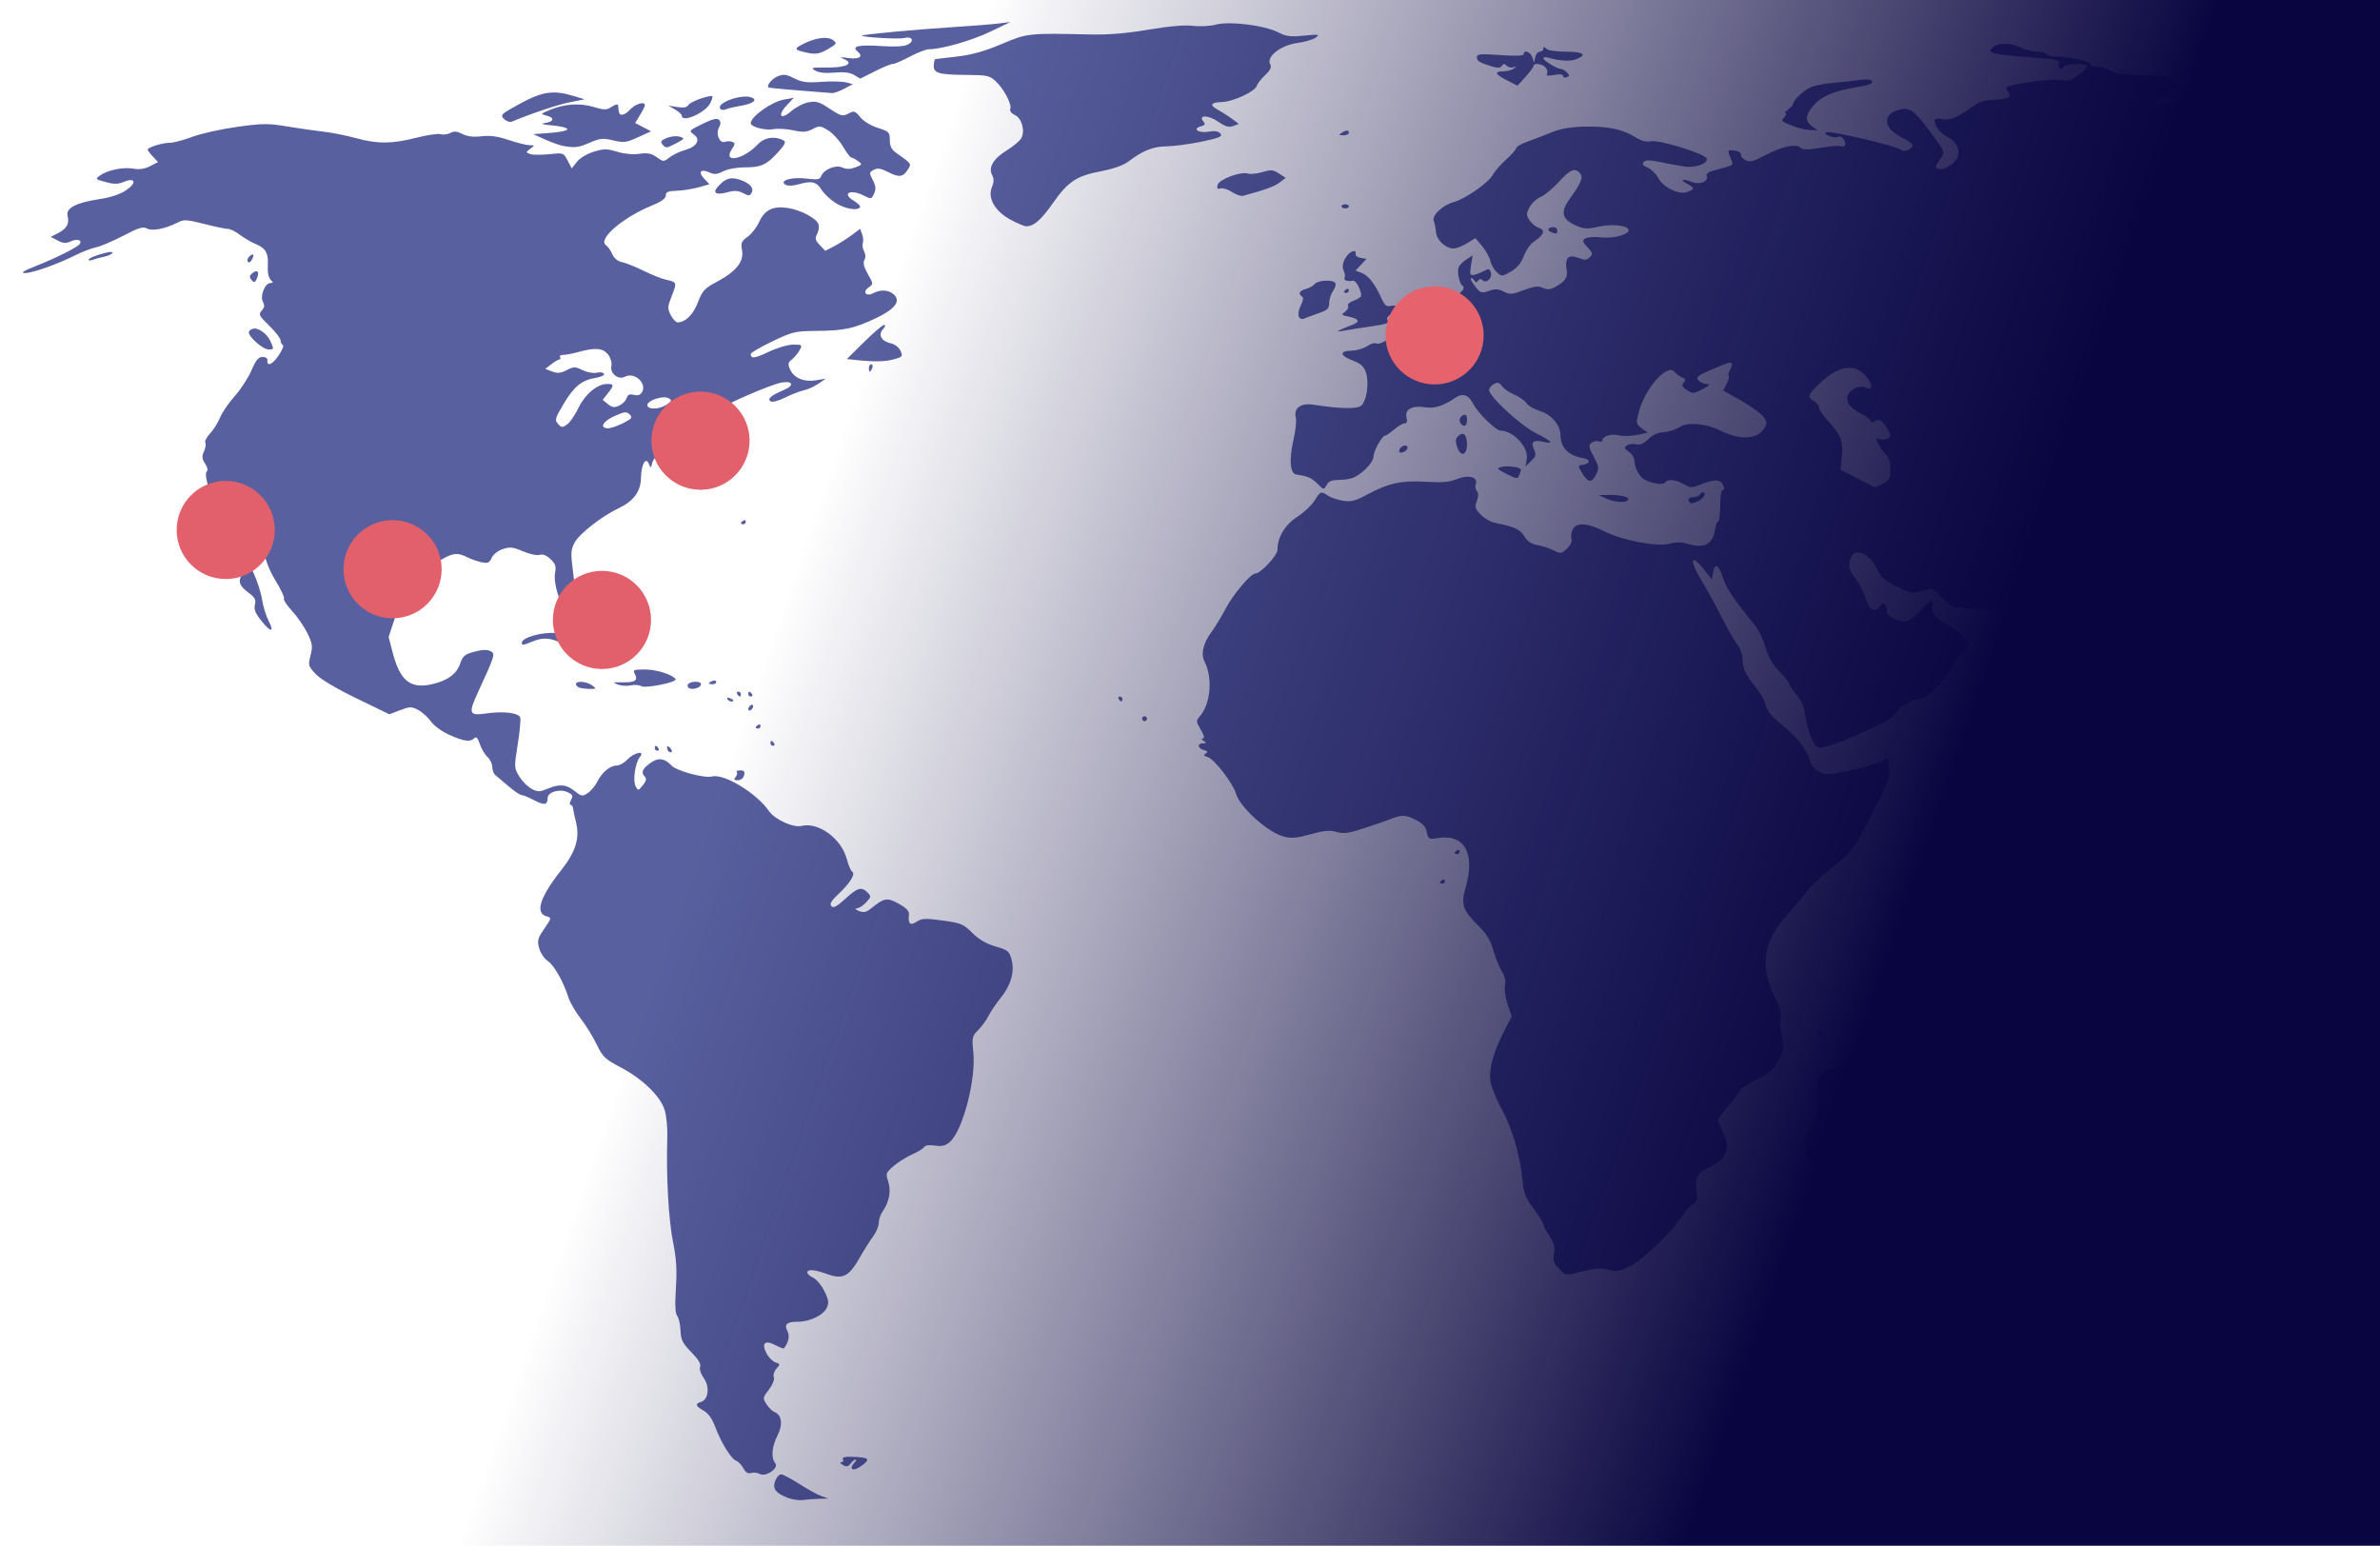
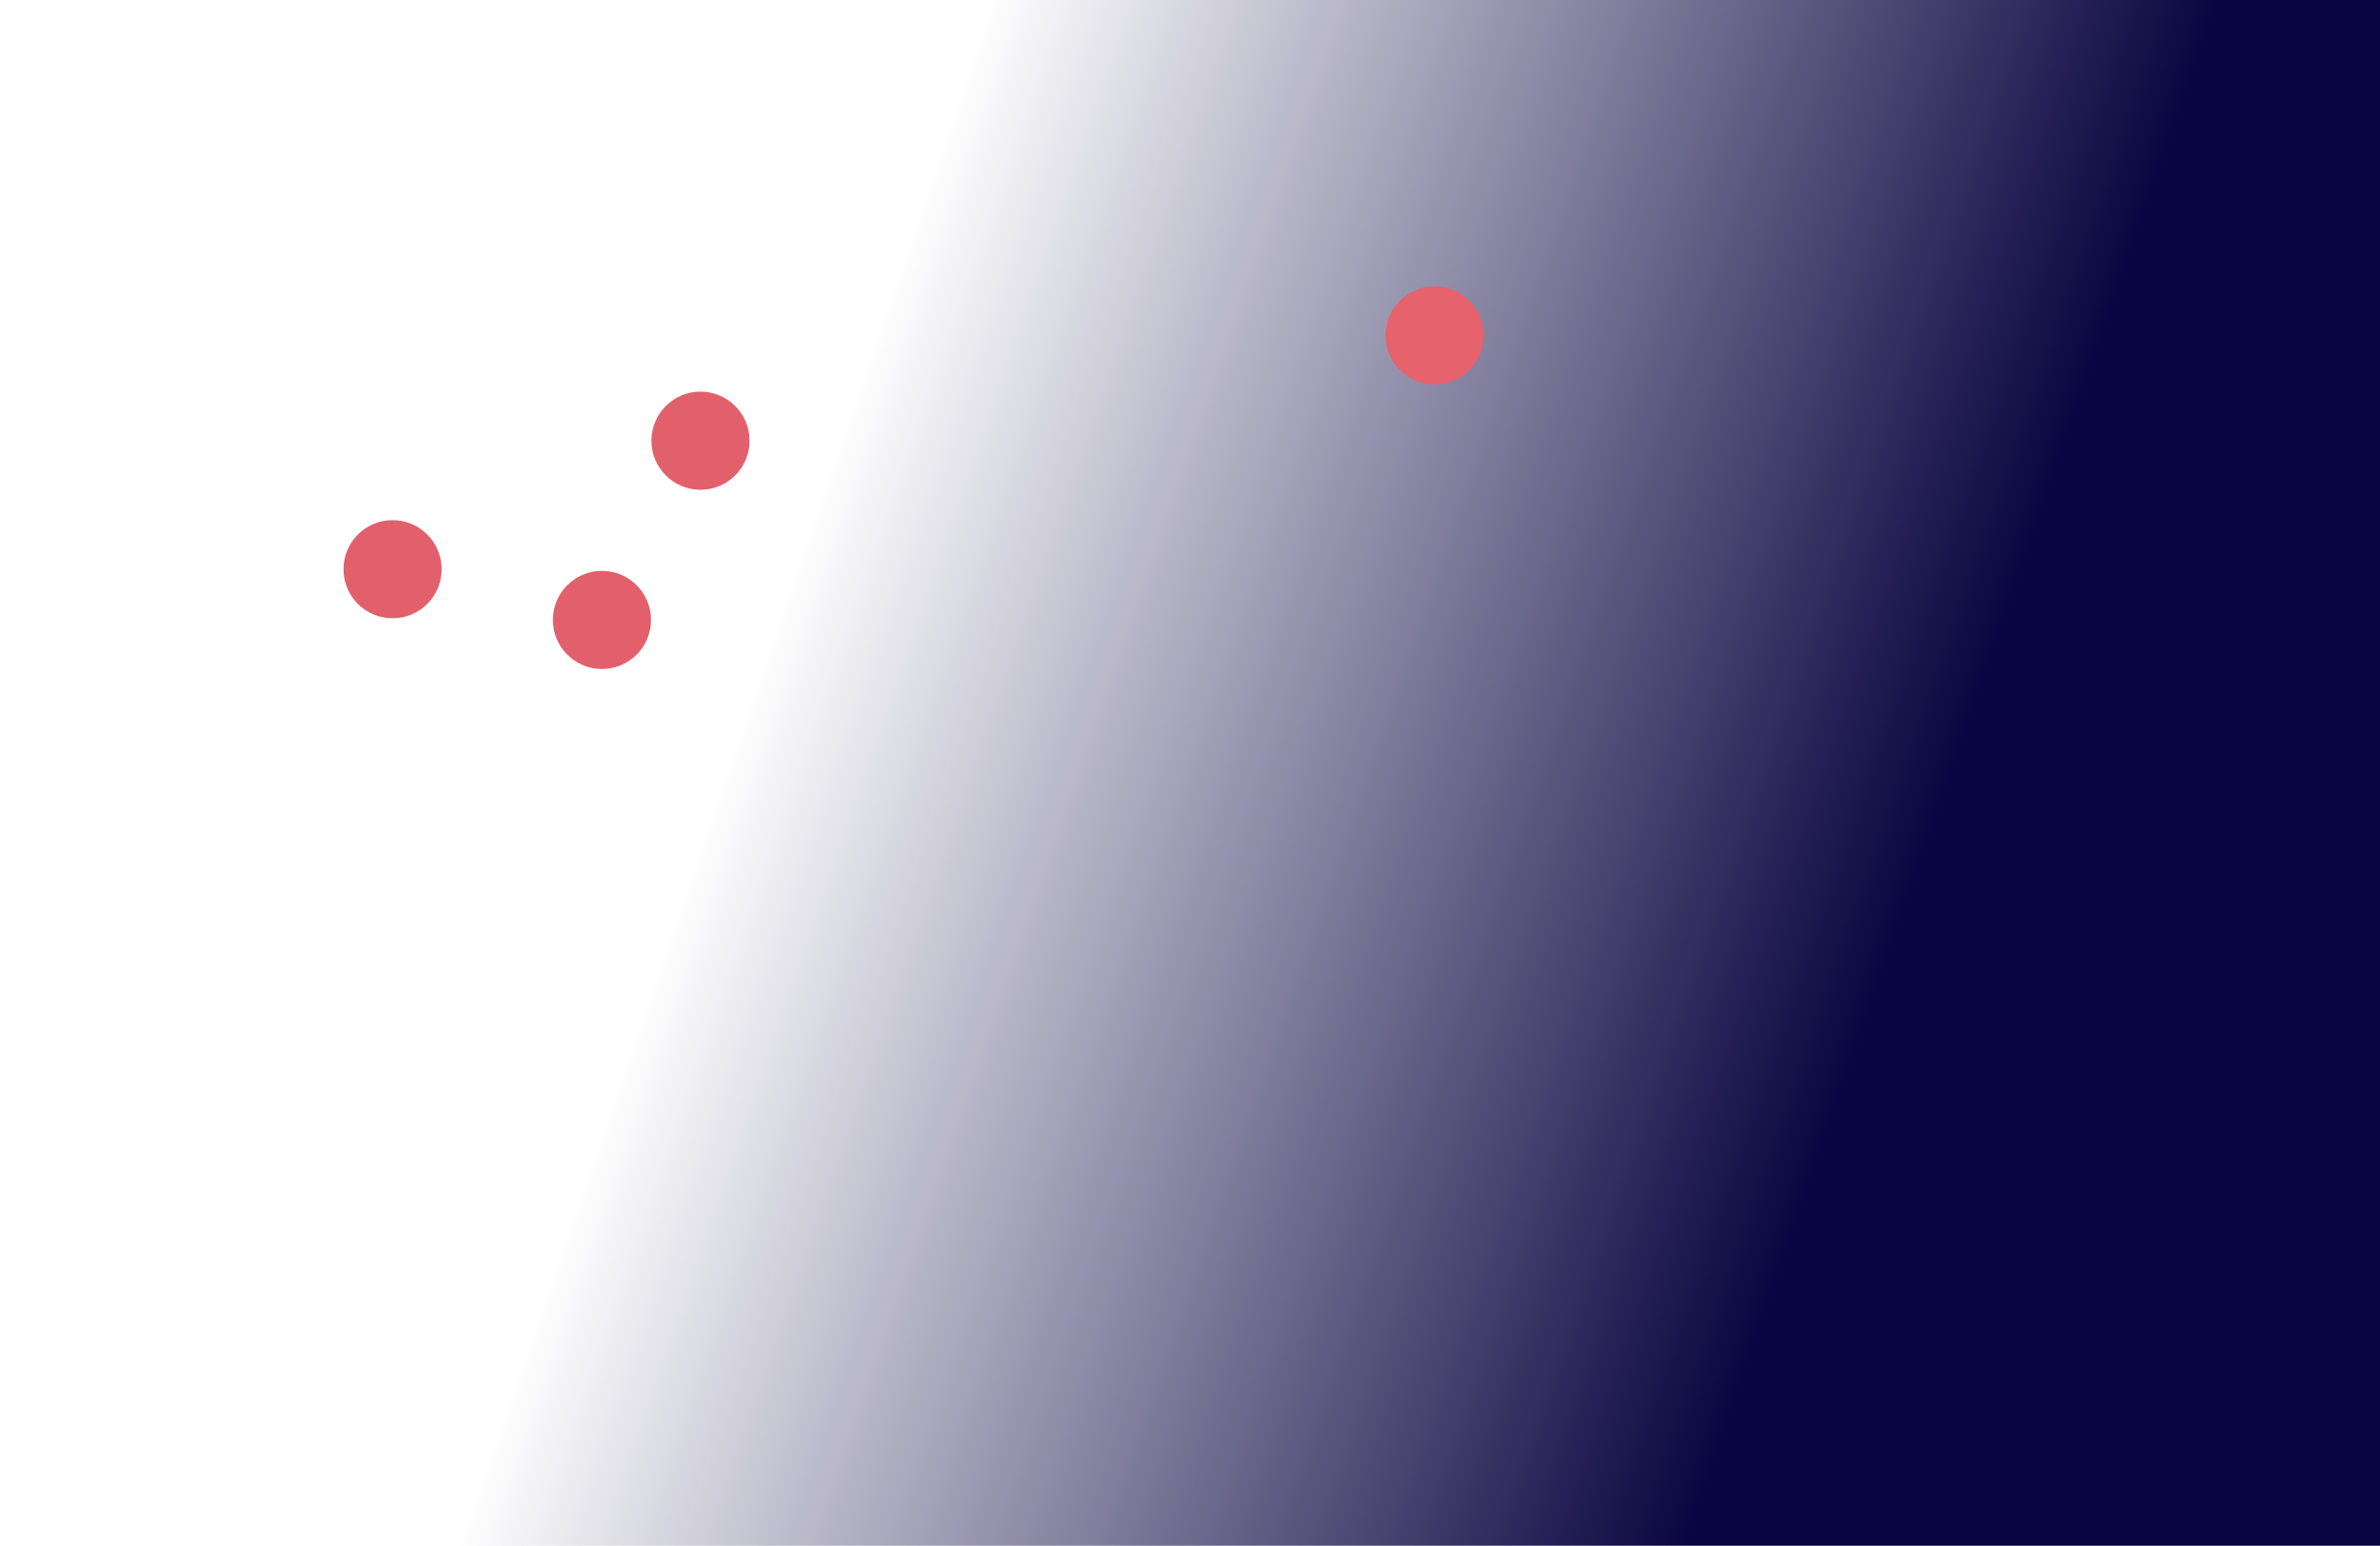
<svg xmlns="http://www.w3.org/2000/svg" xmlns:xlink="http://www.w3.org/1999/xlink" version="1.1" id="Layer_1" x="0px" y="0px" width="485px" height="315px" viewBox="0 0 485 315" enable-background="new 0 0 485 315" xml:space="preserve">
  <g>
    <defs>
      <rect id="SVGID_1_" width="485" height="315" />
    </defs>
    <clipPath id="SVGID_2_">
      <use xlink:href="#SVGID_1_" overflow="visible" />
    </clipPath>
    <g clip-path="url(#SVGID_2_)">
-       <path fill="#59609F" d="M160.625,305.273c-2.548-0.953-3.261-1.888-2.656-3.479c0.281-0.737,0.819-1.34,1.197-1.34    s2.032,0.869,3.676,1.931c1.644,1.063,3.654,2.174,4.466,2.469l1.478,0.537l-1.818,0.039c-1,0.021-2.467,0.133-3.26,0.248    S161.527,305.611,160.625,305.273L160.625,305.273z M154.841,300.379c-0.479-0.27-1.279-0.359-1.777-0.201    c-0.627,0.199-1.111-0.097-1.575-0.964c-0.368-0.688-1.029-1.375-1.467-1.526c-1.007-0.346-3.116-3.764-4.29-6.949    c-0.593-1.61-1.391-2.723-2.337-3.262c-1.68-0.955-1.801-1.389-0.5-1.801c1.487-0.473,1.764-3.095,0.512-4.854    c-0.598-0.84-0.912-1.824-0.732-2.295c0.212-0.553-0.374-1.524-1.794-2.971c-1.792-1.826-2.124-2.49-2.204-4.414    c-0.052-1.246-0.355-2.58-0.674-2.965c-0.402-0.482-0.484-2.22-0.267-5.654c0.235-3.722,0.098-6.019-0.549-9.219    c-0.962-4.755-1.453-13.613-1.203-21.695c0.053-1.724-0.17-4.09-0.497-5.26c-0.795-2.847-4.452-6.44-8.973-8.815    c-3.233-1.699-3.688-2.136-4.952-4.744c-0.765-1.581-2.228-3.942-3.25-5.249c-1.023-1.307-2.135-3.225-2.471-4.264    c-1.067-3.297-2.948-6.608-4.231-7.448c-0.682-0.447-1.46-1.61-1.729-2.584c-0.436-1.576-0.321-2.017,1.041-3.996    c1.477-2.146,1.495-2.233,0.497-2.495c-2.453-0.641-1.422-3.919,2.981-9.474c2.925-3.692,3.783-6.505,2.972-9.755    c-0.309-1.237-0.585-2.533-0.615-2.879c-0.029-0.344-0.249-0.627-0.488-0.627c-0.24,0-0.194-0.451,0.102-1.004    c0.456-0.853,0.341-1.096-0.755-1.595c-1.597-0.728-4.008-0.009-4.017,1.198c-0.012,1.447-0.648,1.554-2.747,0.46    c-1.124-0.586-2.291-1.065-2.594-1.065c-0.303,0-1.481-0.801-2.618-1.781c-1.137-0.979-2.349-2.004-2.694-2.276    c-0.345-0.273-0.627-1.016-0.627-1.652c0-0.636-0.443-1.558-0.984-2.048c-0.542-0.489-1.243-1.674-1.559-2.631    c-0.416-1.259-0.727-1.59-1.123-1.194c-0.826,0.827-2.05,0.67-5.02-0.644c-1.552-0.686-3.169-1.859-3.815-2.766    c-0.617-0.866-1.795-1.923-2.619-2.349c-1.358-0.702-1.698-0.697-3.678,0.059l-2.181,0.833l-6.69-3.242    c-4.116-1.995-7.31-3.897-8.299-4.943c-1.534-1.623-1.583-1.799-1.073-3.81c0.468-1.842,0.388-2.412-0.628-4.513    c-0.641-1.322-2.039-3.354-3.108-4.514s-1.823-2.306-1.675-2.546c0.149-0.24-0.604-1.859-1.674-3.598    c-1.214-1.975-2.072-4.09-2.285-5.639c-0.273-1.984-0.591-2.592-1.598-3.05c-1.067-0.487-1.366-0.425-1.977,0.41    c-0.861,1.176-0.616,2.417,1.287,6.53c0.773,1.671,1.572,4.149,1.776,5.506c0.204,1.357,0.805,3.319,1.335,4.36    c1.258,2.465,0.446,2.422-1.538-0.083c-1.17-1.477-1.486-2.287-1.253-3.214c0.248-0.989,0.003-1.465-1.212-2.364    c-1.844-1.364-2.234-2.243-1.557-3.509c0.395-0.738,0.214-1.548-0.79-3.528c-1.019-2.01-1.232-2.984-0.979-4.477    c0.412-2.441-0.683-4.65-2.724-5.496c-1.179-0.488-1.585-1.034-1.825-2.453c-0.17-1.004-0.495-2.557-0.723-3.452    c-0.237-0.93-0.22-1.746,0.041-1.907c0.25-0.154,0.086-0.843-0.364-1.529c-0.662-1.011-0.708-1.49-0.239-2.519    c0.319-0.699,0.439-1.499,0.267-1.776c-0.171-0.277,0.256-1.107,0.95-1.843c0.694-0.736,1.619-2.205,2.054-3.263    c0.436-1.059,1.777-3.021,2.981-4.36c1.205-1.34,2.731-3.687,3.394-5.215c0.918-2.122,1.457-2.781,2.276-2.788    c0.59-0.005,1.042,0.273,1.003,0.618c-0.16,1.437,0.977,0.995,2.253-0.877c0.752-1.104,1.158-2.082,0.902-2.174    c-0.256-0.092-0.466-0.507-0.466-0.922c0-0.416-1.039-1.765-2.308-2.998c-2.105-2.046-2.24-2.317-1.54-3.09    c0.567-0.627,0.634-1.087,0.255-1.763c-0.665-1.188,0.384-3.847,1.521-3.857c0.47-0.005,0.604-0.165,0.315-0.376    c-0.647-0.475-0.94-1.555-0.849-3.127c0.145-2.512-0.405-3.563-2.272-4.343c-1.007-0.421-2.544-1.309-3.415-1.973    c-0.872-0.665-1.977-1.208-2.457-1.208c-0.479,0-2.66-0.457-4.846-1.015c-3.514-0.897-4.133-0.933-5.35-0.306    c-2.522,1.298-5.195,1.827-6.285,1.244c-0.817-0.438-1.709-0.167-4.819,1.459c-2.099,1.098-4.606,2.167-5.572,2.375    c-0.965,0.208-2.813,0.912-4.106,1.563c-3.667,1.848-8.921,3.71-10.375,3.678c-0.938-0.021-0.304-0.432,2.192-1.421    c4.24-1.682,8.598-3.872,9.001-4.524c0.497-0.803-0.581-1.091-1.875-0.502c-0.953,0.435-1.541,0.394-2.64-0.183l-1.415-0.741    l1.539-0.796c1.739-0.899,2.287-1.917,1.887-3.509c-0.387-1.542,1.747-2.675,6.344-3.368c2.47-0.373,4.348-0.993,5.612-1.853    c2.229-1.518,1.846-2.665-0.557-1.669c-1.138,0.471-1.967,0.476-3.652,0.022c-2.048-0.551-2.121-0.63-1.205-1.3    c1.532-1.121,4.703-1.795,6.785-1.443c1.318,0.223,2.397,0.067,3.505-0.506l1.601-0.828l-1.054-1.122    c-0.58-0.617-1.054-1.254-1.054-1.417c0-0.465,3.02-1.396,4.529-1.396c0.754,0,2.82-0.545,4.591-1.212    c1.771-0.667,5.858-1.577,9.082-2.023c5.229-0.723,6.336-0.732,10.256-0.082c2.417,0.401,5.75,0.879,7.405,1.063    s4.585,0.766,6.511,1.294c4.472,1.227,7.385,1.212,12.381-0.063c2.206-0.563,4.436-0.889,4.955-0.725s1.402,0.055,1.961-0.245    c0.771-0.413,1.369-0.363,2.469,0.206c0.994,0.514,2.221,0.661,3.892,0.465c1.763-0.206,3.306,0.008,5.559,0.77    c1.716,0.58,3.621,1.055,4.234,1.055c1.086,0,1.09,0.019,0.141,0.716c-0.93,0.685-0.933,0.732-0.059,1.071    c0.503,0.195,2.248,0.215,3.879,0.044c2.944-0.308,2.97-0.299,3.791,1.289l0.827,1.599l1.073-1.346    c0.616-0.773,2.082-1.65,3.445-2.06c2.06-0.62,2.686-0.618,4.755,0.016c1.461,0.448,3.209,0.61,4.518,0.421    c1.667-0.241,2.442-0.091,3.529,0.684c1.374,0.978,1.412,0.979,2.63,0.035c0.68-0.527,2.078-1.193,3.108-1.479    c2.466-0.687,3.302-2.151,1.821-3.188c-1.047-0.733-1.001-0.789,1.751-2.139c2.053-1.006,2.977-1.235,3.377-0.835    c0.4,0.4,0.396,0.84-0.015,1.608c-0.7,1.309,0.172,3.286,1.264,2.867c0.393-0.151,1.044-0.147,1.447,0.007    c0.634,0.243,0.624,0.449-0.074,1.515c-1.929,2.943,2.395,2.109,5.322-1.026c1.19-1.275,3.034-1.662,4.762-0.998    c1.116,0.428,1.012,0.779-0.837,2.805c-2.202,2.416-3.329,2.909-6.638,2.909c-1.599,0-3.486,0.347-4.366,0.801    c-1.217,0.63-1.811,0.682-2.771,0.245c-1.79-0.816-2.414-0.137-1.129,1.23l1.096,1.167l-2.187,0.621    c-1.203,0.341-3.203,0.654-4.444,0.694c-1.801,0.059-2.258,0.254-2.261,0.966c-0.003,0.609-0.878,1.25-2.759,2.019    c-6.093,2.491-11.262,6.981-9.391,8.159c0.351,0.22,0.908,1.016,1.237,1.767c0.38,0.865,1.112,1.468,1.996,1.645    c0.768,0.154,2.751,0.946,4.406,1.762c1.655,0.815,3.687,1.629,4.514,1.81c2.279,0.497,2.299,0.549,1.238,3.241    c-0.908,2.303-0.927,2.632-0.223,3.993c0.422,0.815,1.043,1.475,1.381,1.465c1.643-0.047,3.184-1.564,4.142-4.077    c0.913-2.395,1.329-2.842,3.948-4.241c3.866-2.065,5.474-4.099,5.045-6.382c-0.279-1.488-0.134-1.837,1.14-2.744    c0.802-0.571,1.864-1.938,2.36-3.039c1.109-2.458,2.891-3.311,5.895-2.82c2.664,0.436,5.815,2.127,6.195,3.326    c0.157,0.492,0.027,1.376-0.288,1.964c-0.477,0.891-0.387,1.267,0.539,2.253l1.112,1.184l1.816-0.941    c0.998-0.517,2.598-1.527,3.556-2.244l1.741-1.303l0.409,1.106c0.225,0.608,0.289,1.419,0.142,1.802s-0.033,1.134,0.254,1.669    c0.322,0.603,0.347,1.284,0.065,1.787c-0.317,0.567-0.105,1.429,0.702,2.851c1.157,2.036,1.157,2.038,0.141,2.749    c-1.336,0.936-0.479,1.929,0.988,1.144c1.457-0.779,3.124-0.678,4.153,0.253c1.52,1.375,0.256,3.021-3.779,4.92    c-4.389,2.065-6.346,2.474-12.075,2.525c-4.23,0.037-4.79,0.172-8.903,2.144c-2.414,1.157-4.389,2.302-4.389,2.545    c0,1.035,0.761,0.945,3.679-0.436c1.72-0.813,3.936-1.463,4.991-1.463c1.803,0,1.869,0.055,1.306,1.107    c-0.326,0.609-1.029,1.461-1.563,1.893c-0.839,0.68-0.888,0.966-0.363,2.119c0.788,1.728,2.844,2.56,5.305,2.145l1.944-0.328    l-1.495,1.031c-0.822,0.567-2.177,1.179-3.01,1.358c-0.833,0.18-2.545,0.846-3.804,1.481c-1.279,0.644-2.563,0.985-2.908,0.771    c-0.794-0.49,0.044-1.227,2.623-2.304c2.294-0.958,1.927-1.977-0.545-1.513c-0.963,0.181-4.085,1.356-6.938,2.613    c-4.453,1.962-5.23,2.48-5.49,3.66c-0.318,1.451-1.406,2.137-5.228,3.3c-1.22,0.371-2.8,1.268-3.511,1.992    c-0.712,0.725-2.075,1.81-3.029,2.412c-0.954,0.602-1.867,1.656-2.029,2.342c-0.268,1.131-0.33,1.158-0.665,0.287    c-0.628-1.633-1.573-0.037-1.628,2.749c-0.055,2.853-1.502,4.8-4.674,6.29c-3.252,1.528-7.88,5.139-8.818,6.88    c-0.828,1.537-0.862,2.136-0.352,6.087c0.476,3.686,0.447,4.611-0.179,5.822c-0.468,0.904-1.013,1.336-1.467,1.162    c-1.076-0.413-2.393-4.842-2.024-6.808c0.256-1.366,0.087-1.884-0.931-2.84c-0.821-0.771-1.578-1.064-2.222-0.86    c-0.537,0.171-2.056-0.153-3.378-0.719c-2.024-0.868-2.67-0.94-4.115-0.463c-0.98,0.323-1.953,1.09-2.272,1.789    c-0.474,1.041-0.788,1.175-2.098,0.893c-0.847-0.182-2.15-0.642-2.895-1.023c-1.835-0.937-2.862-0.872-4.923,0.313    c-0.961,0.553-2.923,1.611-4.359,2.351c-1.65,0.85-2.784,1.819-3.082,2.631c-0.259,0.707-1.184,3.464-2.056,6.126l-1.584,4.84    l0.809,3.124c1.488,5.74,3.557,7.458,7.869,6.533c3.25-0.697,5.203-2.109,5.92-4.283c0.456-1.381,0.947-1.838,2.419-2.246    c2.214-0.615,3.139-0.638,3.99-0.098c0.702,0.445,0.455,1.178-2.688,7.982c-2.156,4.669-2.001,5.086,1.693,4.554    c3.366-0.486,6.442-0.113,6.802,0.823c0.14,0.365-0.088,2.829-0.507,5.475c-0.749,4.734-0.743,4.84,0.335,6.584    c0.603,0.976,1.732,2.103,2.511,2.505c1.242,0.643,1.632,0.642,3.196-0.012c2.484-1.038,3.833-0.929,5.559,0.452    c1.379,1.104,1.574,1.135,2.659,0.425c0.643-0.422,1.521-1.467,1.951-2.322c0.968-1.93,2.6-3.286,3.97-3.301    c0.573-0.006,1.572-0.575,2.22-1.265c1.315-1.401,3.632-1.857,2.5-0.492c-0.95,1.145-1.494,4.828-0.881,5.972    c0.51,0.953,0.551,0.948,1.479-0.197c0.661-0.816,0.794-1.34,0.433-1.701c-0.862-0.861-0.602-1.577,1.001-2.762    c1.664-1.231,2.952-1.105,4.388,0.43c1.053,1.125,6.676,2.646,8.287,2.242c2.454-0.616,9.085,3.414,11.576,7.037    c1.186,1.726,4.976,3.461,6.642,3.043c3.428-0.859,8.128,2.574,9.227,6.742c0.327,1.242,0.82,2.398,1.096,2.57    c0.732,0.456-0.364,2.257-2.76,4.537c-1.532,1.456-1.897,2.083-1.466,2.514c0.43,0.432,1.138,0.053,2.838-1.514    c2.473-2.279,3.298-2.51,4.537-1.271c0.753,0.754,0.73,0.906-0.303,2.006c-0.615,0.655-1.474,1.205-1.908,1.223    c-0.458,0.02-0.273,0.238,0.44,0.523c0.98,0.392,1.491,0.28,2.508-0.541c2.648-2.14,3.271-2.242,5.624-0.928    c1.529,0.854,2.141,1.504,2.064,2.192c-0.214,1.913,0.237,2.337,1.563,1.468c1.054-0.691,1.777-0.725,5.304-0.241    c3.751,0.515,4.242,0.72,6.042,2.519c1.336,1.336,2.839,2.215,4.726,2.764c2.535,0.736,2.811,0.961,3.27,2.669    c0.667,2.476-0.114,5.222-2.226,7.831c-0.903,1.115-2.008,2.751-2.458,3.636c-0.449,0.886-1.405,2.198-2.124,2.917    c-1.216,1.217-1.284,1.521-0.981,4.409c0.593,5.644-2.168,16.172-4.83,18.423c-0.867,0.733-1.609,0.906-2.983,0.693    c-1.13-0.176-1.966-0.063-2.187,0.295c-0.197,0.318-1.292,0.988-2.434,1.491s-2.843,1.567-3.779,2.366    c-1.62,1.385-1.674,1.537-1.129,3.189c0.629,1.905,0.205,4.16-1.142,6.084c-0.436,0.622-0.792,1.68-0.792,2.352    c0,0.67-0.523,1.918-1.163,2.772c-0.639,0.853-1.873,2.808-2.742,4.342c-2.136,3.776-3.421,4.431-6.519,3.32    c-2.688-0.964-4.122-1.079-4.122-0.331c0,0.281,0.536,0.756,1.191,1.055c0.655,0.299,1.676,1.514,2.268,2.7    c0.883,1.767,0.976,2.38,0.516,3.39c-0.712,1.563-3.437,2.877-5.969,2.877c-2.243,0-2.799,0.547-2.024,1.996    c0.478,0.893,0.156,2.33-0.769,3.433c-0.074,0.089-0.86-0.212-1.745-0.67c-2.112-1.093-2.86-0.396-1.793,1.668    c0.435,0.84,1.26,1.676,1.835,1.858c0.988,0.314,0.999,0.383,0.196,1.271c-0.468,0.517-0.711,1.302-0.54,1.746    c0.183,0.477-0.226,1.509-1.001,2.525c-1.261,1.652-1.279,1.768-0.471,3c0.462,0.705,1.183,1.414,1.602,1.574    c1.511,0.58,1.761,2.561,0.609,4.818c-1.154,2.262-1.331,4.529-0.438,5.605C158.802,299.16,156.07,301.066,154.841,300.379    L154.841,300.379z M117.875,83.135c1.34-2.801,3.834-4.887,5.842-4.887c1.446,0,1.463,0.234,0.139,1.917l-1.04,1.323l1.067,0.865    c0.861,0.697,1.305,0.757,2.285,0.31c0.67-0.305,1.356-0.991,1.525-1.524c0.231-0.726,0.605-0.895,1.488-0.673    c0.818,0.205,1.33,0.029,1.666-0.572c1.019-1.821-1.574-4.15-3.484-3.128c-1.366,0.731-3.151-0.724-2.77-2.257    c0.141-0.569-0.149-1.559-0.652-2.222c-1.037-1.369-2.614-1.513-6.066-0.554c-1.242,0.345-2.657,0.611-3.146,0.592    c-0.489-0.019-0.758,0.178-0.597,0.437c0.16,0.259,0.108,0.477-0.115,0.482c-0.223,0.006-0.967,0.443-1.654,0.97l-1.248,0.959    l1.402,0.533c1.095,0.417,1.741,0.357,2.959-0.272c1.43-0.74,1.695-0.739,3.256,0.005c0.94,0.448,2.224,0.679,2.874,0.515    c0.647-0.162,1.314-0.071,1.483,0.203c0.173,0.28-0.534,0.64-1.614,0.822c-2.935,0.496-4.46,1.718-6.59,5.282    c-1.778,2.977-1.88,3.335-1.171,4.123c0.695,0.772,0.887,0.784,1.842,0.117C116.141,86.09,117.185,84.576,117.875,83.135    L117.875,83.135z M126.988,86.23c1.785-0.911,1.957-1.14,1.328-1.769s-1.027-0.588-3.074,0.317    c-2.404,1.063-3.166,2.498-1.328,2.498C124.477,87.277,125.86,86.806,126.988,86.23z M135.882,82.44    c1.044-0.732,1.083-0.875,0.346-1.288c-1.084-0.607-4.309,0.439-4.309,1.397C131.919,83.539,134.413,83.469,135.882,82.44z     M173.552,299.049c0-0.221,0.27-0.672,0.601-1.003c0.332-0.331,0.413-0.603,0.181-0.603s-0.692,0.371-1.023,0.822    c-0.474,0.65-0.803,0.707-1.56,0.268c-0.541-0.315-0.672-0.564-0.302-0.572c0.362-0.009,0.517-0.24,0.347-0.518    c-0.327-0.529,0.533-0.674,3.01-0.504c2.21,0.15,2.432,0.474,1.066,1.547C174.599,299.488,173.552,299.742,173.552,299.049z     M592.447,286.46c-1.436-0.909,1.554-2.916,8.963-6.021c2.068-0.866,5.222-2.68,7.006-4.028c3.034-2.294,3.286-2.394,3.887-1.535    c0.913,1.303,0.375,2.247-1.854,3.252c-1.066,0.479-2.405,1.412-2.978,2.069c-0.571,0.658-1.491,1.195-2.045,1.195    c-0.552,0-1.852,0.76-2.887,1.689C598.996,286.264,594.507,287.766,592.447,286.46z M557.343,279.943    c-0.521-0.329-0.55-0.67-0.125-1.463c0.304-0.568,0.554-1.741,0.554-2.605c0-1.413,0.113-1.532,1.129-1.175    c0.621,0.218,1.918,0.427,2.884,0.463s1.93,0.098,2.143,0.138c0.832,0.156-1.39,2.686-3.387,3.855    C558.162,280.55,558.261,280.525,557.343,279.943z M615.304,275.559c-0.174-0.175,0.239-0.756,0.918-1.289    c1.024-0.806,1.144-1.146,0.696-1.982c-0.648-1.21,0.314-2.508,2.542-3.432c1.725-0.715,2.16-2.164,1.697-5.666    c-0.318-2.407-0.279-2.558,0.497-1.916c0.608,0.504,0.759,1.139,0.542,2.297c-0.238,1.269-0.024,1.929,1.034,3.187    c1.144,1.359,1.483,1.507,2.373,1.03c0.887-0.475,0.99-0.432,0.712,0.296c-0.181,0.469-0.327,0.94-0.327,1.049    s-0.734,0.573-1.63,1.032c-0.897,0.459-2.646,1.673-3.889,2.697c-2.018,1.668-4.096,3.014-4.647,3.014    C615.712,275.875,615.479,275.732,615.304,275.559z M562.263,269.08c-1.056-1.124-1.252-1.168-2.266-0.503    c-1.294,0.847-3.723,0.352-5.671-1.155c-1.039-0.805-1.111-1.064-0.575-2.064c0.457-0.854,0.472-1.453,0.059-2.359    c-0.304-0.668-0.553-1.655-0.553-2.194c0-1.215-0.789-1.272-1.441-0.105c-0.27,0.48-0.634,0.729-0.809,0.554    c-0.176-0.175,0.405-1.145,1.29-2.152c2.18-2.482,1.329-3.156-1.55-1.229c-1.24,0.831-2.335,1.738-2.435,2.018    c-0.098,0.277-0.693-0.582-1.324-1.91c-0.684-1.442-1.864-2.891-2.926-3.59c-1.594-1.05-2.134-1.136-5.195-0.832    c-4.49,0.447-8.822,1.555-11.657,2.98c-1.289,0.648-3.804,1.311-5.744,1.514c-1.896,0.2-4.916,0.914-6.707,1.588    c-2.739,1.031-3.519,1.141-4.907,0.683c-1.86-0.615-2.635-1.882-1.43-2.343c0.437-0.168,1.228-1.319,1.759-2.559    c0.851-1.984,0.897-2.602,0.394-5.166c-0.418-2.121-0.43-4.129-0.043-7.395c0.292-2.465,0.402-4.967,0.248-5.562    c-0.155-0.593,0.087-2.045,0.539-3.228c0.795-2.084,0.987-2.219,6.369-4.5c3.052-1.291,6.176-2.35,6.942-2.35    c2.073,0,4.64-1.973,6.055-4.652c0.875-1.657,1.482-2.287,2.008-2.084c1.465,0.565,1.754,0.455,1.641-0.631    c-0.072-0.699,0.228-1.207,0.825-1.397c0.516-0.163,1.471-1.077,2.121-2.029c0.665-0.975,2.033-2.073,3.13-2.514    c1.832-0.736,2.014-0.726,3.01,0.181c1.838,1.67,3.14,2.158,3.762,1.408c0.303-0.363,0.406-0.807,0.231-0.98    c-0.574-0.574,2.053-3.871,3.337-4.188c0.69-0.17,2.106-0.736,3.147-1.258c1.622-0.813,2.193-0.867,4.013-0.379    c3.921,1.053,4.051,1.225,2.593,3.43c-1.876,2.834-1.379,3.943,3.222,7.182c2.124,1.494,4.13,2.629,4.457,2.521    c0.326-0.109,1.359-1.254,2.295-2.545c1.276-1.759,1.771-3.037,1.976-5.104c0.29-2.938,1.695-7.022,2.415-7.022    c0.237,0,0.784,1.208,1.214,2.685c0.429,1.477,1.328,3.199,1.998,3.829c1.565,1.472,2.476,5.585,1.772,8.015    c-0.466,1.611-0.376,1.869,1.222,3.513c0.947,0.975,2.446,3.352,3.332,5.282c0.884,1.933,2.479,4.664,3.544,6.072l1.935,2.562    l-0.55,3.956c-0.399,2.871-1.017,4.783-2.251,6.97c-1.891,3.349-4.717,6.543-6.207,7.017c-0.536,0.17-1.777,1.426-2.759,2.793    c-0.981,1.365-2.005,2.483-2.275,2.483c-0.27,0-1.417,1.172-2.55,2.604c-1.888,2.39-2.236,2.608-4.204,2.646    c-1.51,0.028-2.667,0.438-3.907,1.383l-1.761,1.345L562.263,269.08L562.263,269.08z M317.677,258.534    c-1.062-1.063-1.239-1.606-1.002-3.069c0.224-1.377,0.01-2.186-0.943-3.591c-0.679-0.997-1.232-2.058-1.232-2.358    c0-0.3-0.887-1.733-1.971-3.187c-1.677-2.246-2.021-3.144-2.296-5.984c-0.488-5.014-2.09-10.439-4.24-14.374    c-1.059-1.933-2.074-4.443-2.258-5.578c-0.393-2.414,0.588-6.009,2.826-10.363l1.49-2.897l-0.837-2.519    c-0.468-1.41-0.697-3.078-0.519-3.786c0.208-0.829-0.017-1.816-0.648-2.86c-0.531-0.877-1.318-2.835-1.752-4.353    c-0.578-2.026-1.384-3.345-3.036-4.966c-3.179-3.118-3.593-4.347-2.606-7.74c2.009-6.909-0.16-10.939-5.461-10.145    c-2.064,0.311-2.144,0.271-2.436-1.187c-0.223-1.119-0.83-1.777-2.352-2.554c-1.979-1.01-2.825-1.013-5.256-0.023    c-0.551,0.225-2.808,1.004-5.015,1.73c-3.319,1.094-4.315,1.234-5.76,0.815c-1.368-0.397-2.521-0.294-5.321,0.474    c-2.894,0.795-3.943,0.879-5.507,0.448c-3.262-0.901-8.866-5.952-9.664-8.712c-0.616-2.134-4.454-7.109-5.76-7.467    c-0.83-0.228-0.933-0.404-0.424-0.732c0.511-0.33,0.422-0.497-0.376-0.706c-1.268-0.331-1.395-1.367-0.168-1.378    c0.75-0.007,0.768-0.078,0.125-0.494c-0.475-0.306-0.526-0.489-0.143-0.494c0.398-0.005,0.247-0.623-0.437-1.782    c-0.962-1.631-0.982-1.846-0.247-2.658c2.244-2.48,2.736-7.819,1.029-11.183c-0.814-1.606-0.291-3.824,1.447-6.13    c0.654-0.868,1.932-2.981,2.84-4.695c1.586-2.998,5.123-7.166,6.08-7.166c1.06,0,4.478-3.675,4.478-4.814    c0-2.571,1.537-5.134,4.044-6.743c1.346-0.864,2.925-2.342,3.507-3.283c1.19-1.927,1.358-1.99,2.745-1.023    c0.545,0.379,1.896,0.841,3.005,1.027c1.69,0.284,2.499,0.08,5.017-1.266c4.33-2.317,7.008-2.895,11.963-2.586    c3.269,0.204,4.74,0.074,6.324-0.561c2.332-0.933,4.35-0.381,3.803,1.042c-0.164,0.428-0.063,1.06,0.224,1.405    c0.36,0.434,0.358,1.057-0.009,2.022c-0.461,1.213-0.359,1.573,0.783,2.766c0.723,0.754,2.016,1.511,2.875,1.683    c4.03,0.806,5.177,1.328,6.01,2.737c0.609,1.033,1.409,1.563,2.73,1.811c1.028,0.192,2.521,0.687,3.317,1.099    c1.352,0.699,1.527,0.674,2.655-0.386c0.758-0.712,1.102-1.466,0.924-2.026c-0.156-0.491-0.037-1.353,0.264-1.915    c0.776-1.45,2.979-1.308,6.42,0.415c3.748,1.876,10.856,3.215,13.376,2.519c1.212-0.335,2.377-0.339,3.438-0.013    c3.466,1.065,5.241,0.232,5.714-2.684c0.157-0.968,0.425-1.761,0.596-1.761c0.324,0,0.494-1.456,0.541-4.639    c0.016-1.035,0.26-1.882,0.543-1.882c0.338,0,0.322-0.363-0.048-1.053c-0.617-1.153-1.867-1.126-4.861,0.102    c-1.42,0.583-1.814,0.558-3.087-0.193c-1.649-0.974-3.342-1.12-3.83-0.331c-0.362,0.587-2.928,0.175-4.318-0.693    c-0.999-0.624-1.934-2.481-1.934-3.846c0-0.523-0.508-1.309-1.129-1.746c-0.96-0.677-1.016-0.868-0.376-1.288    c0.414-0.271,1.266-0.372,1.893-0.224c0.799,0.188,1.533-0.127,2.461-1.055c0.873-0.873,1.935-1.355,3.125-1.418    c0.991-0.053,2.426-0.507,3.189-1.01c1.657-1.092,5.42-0.789,8.34,0.673c3.938,1.971,7.435,1.854,8.842-0.293    c0.731-1.117,0.735-1.352,0.041-2.413c-0.424-0.646-2.456-2.135-4.52-3.308l-3.749-2.133l0.703-1.358    c0.386-0.747,0.576-1.485,0.421-1.64c-0.155-0.154-0.095-0.578,0.131-0.941c0.228-0.363,0.457-0.952,0.512-1.308    c0.114-0.76-0.694-0.55-4.684,1.214c-2.315,1.024-2.66,1.338-2.146,1.957c0.336,0.406,1.092,0.748,1.679,0.76    c0.823,0.017,0.628,0.253-0.854,1.035c-1.798,0.949-1.998,0.961-3.169,0.195c-0.999-0.655-1.13-0.96-0.655-1.531    c0.47-0.567,0.399-0.785-0.344-1.064c-0.514-0.193-1.176-0.674-1.472-1.068c-1.437-1.915-5.995,3.123-7.321,8.09    c-0.621,2.332-0.601,2.453,0.57,3.337l1.216,0.917l-2.229,0.46c-1.228,0.253-2.88,0.282-3.674,0.065    c-1.466-0.4-3.322,0.203-3.322,1.079c0,0.257-0.341,0.337-0.759,0.177c-0.417-0.16-1.079-0.025-1.473,0.301    c-0.608,0.505-0.54,0.919,0.47,2.816c1.093,2.055,1.126,2.336,0.444,3.702c-0.854,1.712-1.647,1.584-2.854-0.458    c-0.841-1.424-0.835-1.457,0.277-1.615c1.404-0.199,1.494-1.093,0.133-1.311c-3.107-0.497-4.766-2.134-4.766-4.708    c0-2.009-1.861-4.223-4.119-4.899c-1.174-0.352-2.448-1.09-2.835-1.64c-0.385-0.551-1.514-1.341-2.508-1.756    c-0.994-0.415-2.105-1.182-2.472-1.704c-0.525-0.75-0.87-0.84-1.639-0.428c-0.535,0.287-0.974,0.844-0.974,1.238    c0,1.302,6.394,7.194,9.519,8.771c3.313,1.673,3.83,2.27,1.528,1.764c-2.052-0.451-2.61,0-1.909,1.542    c0.493,1.082,0.412,1.412-0.579,2.365l-1.152,1.107l0.262-1.495c0.416-2.372-2.711-5.779-5.304-5.779    c-0.951,0-4.604-3.543-5.561-5.393c-1.021-1.977-2.16-2.359-3.771-1.266c-2.428,1.646-4.248,2.203-6.152,1.881    c-2.529-0.427-4.121,0.455-3.718,2.061c0.211,0.839,0.093,1.213-0.379,1.213c-0.377,0-1.34,0.564-2.142,1.253    c-0.801,0.689-1.631,1.254-1.842,1.254c-0.619,0.001-2.371,3.17-2.373,4.296c-0.002,1.077-1.964,3.198-3.855,4.17    c-0.604,0.31-2.006,0.563-3.118,0.563c-1.528,0-2.156,0.252-2.576,1.037c-0.549,1.027-0.565,1.024-1.852-0.261    c-1.206-1.206-1.9-1.508-4.335-1.884c-1.278-0.198-1.493-3.092-0.537-7.216c0.408-1.763,0.609-3.739,0.445-4.39    c-0.475-1.894,1.014-3.011,3.502-2.628c5.748,0.883,9.109,0.932,9.897,0.144c1.083-1.083,1.571-4.654,0.91-6.656    c-0.431-1.306-1.024-1.84-2.792-2.515c-2.602-0.994-2.656-1.955-0.113-1.98c0.969-0.01,2.366-0.414,3.106-0.898    c0.739-0.485,1.557-0.75,1.817-0.589c0.709,0.438,3.394-1.109,4.285-2.471c0.432-0.657,1.279-1.322,1.887-1.477    c0.605-0.154,2.229-1.332,3.609-2.617c1.955-1.821,2.98-2.393,4.658-2.593c2.078-0.248,4.167-1.957,3.186-2.605    c-0.609-0.403-1.119-2.832-0.779-3.717c0.16-0.419,0.871-1.141,1.578-1.604l1.285-0.842l-0.33,2.064    c-0.285,1.792-0.213,2.044,0.554,1.917c0.485-0.082,1.395-0.429,2.02-0.772c0.951-0.522,1.185-0.497,1.435,0.156    c0.431,1.121-0.764,2.438-1.59,1.753c-0.455-0.378-0.744-0.364-0.998,0.047c-0.264,0.425-0.469,0.402-0.771-0.086    c-0.226-0.366-0.526-0.551-0.667-0.41s0.26,0.903,0.891,1.694c1.063,1.333,1.267,1.396,2.781,0.868    c1.299-0.452,1.922-0.421,3.026,0.15c1.248,0.645,1.669,0.614,4.066-0.297c2.102-0.798,2.93-0.901,3.859-0.477    c0.855,0.39,1.489,0.382,2.283-0.029c2.257-1.166,2.882-2.045,2.601-3.659c-0.415-2.392,0.347-3.175,2.349-2.419    c1.362,0.514,1.761,0.494,2.377-0.122c0.651-0.652,0.596-0.893-0.473-2.031c-1.028-1.094-1.101-1.366-0.474-1.79    c0.407-0.274,1.93-0.373,3.386-0.218c2.664,0.282,5.984-0.759,5.406-1.694c-0.507-0.82-3.565-1.057-6.155-0.477    c-2.298,0.514-2.9,0.473-4.662-0.321c-2.734-1.233-3.057-2.676-1.181-5.291c2.415-3.365,2.856-4.438,2.168-5.267    c-1.018-1.227-2.019-0.827-4.345,1.738c-1.23,1.355-2.905,2.741-3.724,3.08c-0.817,0.339-1.83,1.279-2.249,2.088    c-0.682,1.319-0.681,1.595,0.011,2.65c0.425,0.647,1.229,1.323,1.788,1.5c1.539,0.488,1.234,1.405-0.967,2.911    c-0.677,0.463-1.58,1.773-2.007,2.912c-0.534,1.426-1.347,2.4-2.614,3.132c-1.787,1.032-1.868,1.036-2.855,0.142    c-0.559-0.506-1.152-1.538-1.318-2.293c-0.166-0.755-0.919-2.113-1.674-3.017l-1.373-1.644l-1.74,1.061    c-0.957,0.583-2.19,1.056-2.742,1.051c-1.592-0.015-3.436-1.734-3.559-3.319c-0.061-0.788-0.266-1.819-0.455-2.292    c-0.449-1.124,1.797-3.23,4.131-3.875c2.344-0.647,7.094-3.977,7.904-5.539c0.36-0.695,1.58-2.094,2.712-3.108    c1.131-1.015,2.057-2.068,2.057-2.341c0-0.273,1.072-0.879,2.383-1.346c1.31-0.467,3.511-1.314,4.891-1.883    c1.693-0.698,3.812-1.067,6.521-1.136c4.734-0.121,7.831,0.506,10.386,2.104c1.282,0.802,2.293,1.076,3.261,0.882    c1.732-0.346,10.964,2.515,11.348,3.518c0.388,1.007-2.261,1.958-4.538,1.63c-1.044-0.15-3.201-0.552-4.796-0.893    c-2.146-0.459-3.044-0.474-3.462-0.056c-0.418,0.418-0.209,0.726,0.805,1.188c0.752,0.343,1.693,1.254,2.093,2.025    c1.015,1.964,4.268,3.564,5.946,2.927c1.611-0.613,1.601-0.807-0.101-1.729c-1.574-0.854-0.847-1.038,1.128-0.287    c1.578,0.6,3.366-0.146,2.949-1.231c-0.195-0.508,0.354-0.875,1.9-1.271c3.309-0.848,3.551-0.969,3.276-1.64    c-1.038-2.538-1.053-2.465,0.458-2.293c0.807,0.092,1.396,0.437,1.328,0.778c-0.065,0.336,0.354,0.866,0.934,1.176    c0.87,0.466,1.558,0.3,3.951-0.955c3.511-1.84,6.244-2.44,7.264-1.594c0.567,0.472,1.51,0.475,4.237,0.015    c1.93-0.326,3.727-0.457,3.994-0.291c0.269,0.166,0.636,0.062,0.816-0.23c0.395-0.64-0.698-2.091-1.297-1.721    c-0.723,0.447-3.094-0.353-2.578-0.869c0.519-0.52,14.478,2.733,15.313,3.568c0.563,0.563,2.347-0.188,2.347-0.989    c0-0.27-0.996-0.974-2.212-1.565c-3.773-1.833-4.016-4.769-0.468-5.659c2.06-0.517,2.949,0.08,5.798,3.882    c3.697,4.936,3.603,4.685,2.395,6.382c-0.894,1.256-0.948,1.55-0.327,1.789c1.176,0.451,3.692-1.128,4.047-2.54    c0.415-1.653-0.359-3.063-2.211-4.02c-1.455-0.752-2.508-2.131-2.508-3.283c0-0.393,0.546-0.49,1.63-0.292    c1.626,0.297,2.971-0.292,6.654-2.917c0.842-0.6,2.265-0.996,3.701-1.028c2.911-0.066,3.854-0.555,3.016-1.564    c-0.329-0.396-0.493-0.825-0.366-0.952c0.642-0.641,8.899-1.795,10.801-1.51c1.83,0.274,2.396,0.126,3.902-1.022    c0.968-0.739,1.761-1.542,1.761-1.785c0-0.613-4.383-0.559-4.765,0.06c-0.526,0.85-1.207,0.554-1.015-0.441    c0.162-0.84-0.264-0.977-3.916-1.262c-9.978-0.777-10.788-0.959-9.591-2.156c1.052-1.052,3.633-1.032,5.794,0.046    c0.885,0.441,2.351,0.803,3.258,0.803s1.788,0.226,1.959,0.501c0.17,0.276,1.049,0.501,1.952,0.501    c2.502,0,7.338,1.081,7.035,1.572c-0.148,0.239,0.319,0.435,1.039,0.435s2.031,0.389,2.914,0.863    c1.188,0.639,2.846,0.869,6.37,0.883c3.789,0.015,5.048,0.209,6.145,0.949c0.759,0.512,1.377,1.074,1.373,1.249    s-1.162,0.956-2.573,1.734c-3.407,1.88-2.688,2.699,1.435,1.631c2.669-0.691,3.282-0.696,5.493-0.04    c1.813,0.539,2.945,0.607,4.175,0.255c1.229-0.352,2.488-0.276,4.626,0.277c2.231,0.578,3.388,0.637,4.802,0.244    c3.227-0.896,7.196-0.643,9.5,0.606c1.145,0.621,3.256,1.769,4.69,2.552c2.545,1.388,2.655,1.403,4.42,0.612    c1.479-0.662,2.303-0.717,4.481-0.301c2.165,0.414,2.954,0.363,4.173-0.267c1.193-0.617,1.385-0.92,0.93-1.469    c-0.881-1.062,2.244-1.456,6.084-0.768c1.759,0.315,3.987,0.629,4.952,0.699c0.966,0.069,2.853,0.62,4.193,1.223    c2.043,0.92,3.586,1.128,9.564,1.292c5.676,0.156,7.481,0.383,8.851,1.113c1.389,0.74,2.973,0.929,8.24,0.98    c4.846,0.047,7.018,0.277,8.454,0.895c2.321,0.997,3.249,0.631,1.986-0.783c-0.909-1.017-0.903-1.019,2.602-0.67    c5.87,0.583,12.913,1.868,15.298,2.791c1.242,0.48,3.607,1.039,5.258,1.241c1.65,0.202,4.059,0.903,5.352,1.558    c1.963,0.995,2.601,1.104,3.86,0.665c1.724-0.601,2.842-0.168,5.474,2.118l1.636,1.42l-1.233,0.31    c-1.236,0.311-4.521-0.503-5.652-1.399c-0.333-0.264-0.8-0.359-1.037-0.212c-0.237,0.146-1.41-0.07-2.606-0.483    c-2.802-0.965-4.046-0.603-2.771,0.808c0.871,0.963,0.854,0.983-0.81,0.867c-3.11-0.217-2.255,0.702,2.311,2.483    c2.483,0.968,4.621,1.864,4.751,1.989c0.472,0.456-1.08,1.021-2.211,0.805c-1.239-0.237-4.295,1.094-4.295,1.871    c0,0.258-0.482,0.919-1.072,1.469c-0.986,0.918-1.19,0.939-2.509,0.257c-1.233-0.638-1.629-0.645-2.814-0.047    c-0.758,0.382-2.056,0.858-2.881,1.057c-0.826,0.199-1.783,0.595-2.126,0.879c-1.011,0.838,0.77,3.277,3.276,4.49    c1.365,0.661,2.354,1.546,2.648,2.372c0.258,0.724,0.804,1.914,1.215,2.644c0.669,1.189,0.663,1.359-0.056,1.635    c-0.526,0.202-0.683,0.607-0.452,1.181c0.191,0.48,0.409,1.438,0.481,2.127c0.074,0.689,0.295,1.628,0.492,2.086    c0.256,0.596,0.044,0.932-0.746,1.183c-0.88,0.279-1.473-0.058-2.921-1.657c-0.999-1.104-2.665-2.625-3.702-3.378    s-2.896-2.714-4.131-4.356c-2.177-2.897-2.222-3.029-1.499-4.426c0.41-0.792,0.753-1.959,0.763-2.594    c0.011-0.634,0.328-1.714,0.707-2.399c0.725-1.309,0.445-2.354-1.104-4.13c-1.017-1.167-2.826-0.292-2.37,1.146    c0.421,1.324-0.869,1.753-2.352,0.783c-0.644-0.421-2.123-0.917-3.29-1.104c-2.002-0.32-2.151-0.258-2.67,1.103    c-0.303,0.793-0.429,2.046-0.281,2.786c0.229,1.151,0.07,1.387-1.115,1.647c-0.806,0.177-2.187-0.032-3.312-0.502    c-1.236-0.517-2.4-0.672-3.238-0.434c-0.719,0.204-3.152,0.39-5.405,0.413c-3.57,0.036-4.258,0.191-5.343,1.21    c-0.685,0.644-1.508,2.224-1.829,3.511s-0.909,2.844-1.307,3.458c-0.688,1.062-0.621,1.169,1.345,2.172    c2.133,1.088,4.459,1.375,6.223,0.767c1.36-0.469,5.511,2.766,6.806,5.306c0.53,1.041,1.407,2.128,1.949,2.418    c2.05,1.096,2.466,8.291,0.752,12.994c-1.187,3.257-2.514,4.321-4.464,3.58c-0.745-0.283-1.429-0.515-1.521-0.515    c-0.093,0-0.651,0.926-1.241,2.058c-0.774,1.486-0.925,2.235-0.543,2.695c0.731,0.881,0.19,2.026-1.272,2.692    c-0.674,0.307-1.226,0.777-1.226,1.044c0,0.267,1.569,1.565,3.487,2.886c2.44,1.679,3.744,2.969,4.342,4.295    c0.47,1.042,0.763,1.979,0.651,2.08c-0.112,0.101-1.138,0.655-2.278,1.23l-2.075,1.046l-1.248-2.865    c-1.396-3.207-2.595-4.497-4.706-5.064c-1.063-0.286-1.433-0.692-1.433-1.57c0-0.805-0.521-1.489-1.626-2.137    c-1.611-0.943-1.643-0.942-3.356,0.117c-1.715,1.06-1.734,1.061-2.262,0.077c-0.292-0.546-0.531-1.338-0.531-1.761    c0-0.422-0.422-0.993-0.937-1.269c-0.767-0.41-1.25-0.162-2.659,1.362c-0.947,1.025-2.16,2.113-2.696,2.417    c-0.831,0.473-0.876,0.672-0.303,1.363c0.37,0.445,1.645,1.353,2.835,2.018c1.892,1.058,2.254,1.117,2.892,0.479    c0.606-0.606,1.101-0.629,2.931-0.132l2.201,0.598l-1.227,0.82c-2.276,1.521-2.993,2.319-3.317,3.691    c-0.267,1.127-0.107,1.465,0.903,1.926c0.675,0.308,1.701,1.534,2.28,2.726s1.736,2.571,2.57,3.064    c1.836,1.084,2.369,2.236,1.308,2.83c-0.988,0.553-0.516,1.38,0.788,1.38c1.562,0,1.571,0.931,0.061,6.31    c-1.828,6.514-3.479,8.687-7.798,10.267c-1.701,0.622-3.77,1.169-4.597,1.214c-1.924,0.107-3.416,0.922-4.717,2.576l-1.034,1.314    l-0.481-1.268c-0.629-1.653-2.069-2.069-4.139-1.193c-1.896,0.802-3.146,2.081-3.651,3.735c-0.45,1.48,1.147,4.084,3.792,6.179    c2.172,1.72,4.607,6.035,5.181,9.175c0.497,2.732-0.384,4.525-2.75,5.591c-1.077,0.486-2.086,1.283-2.24,1.771    c-0.372,1.172-2.599,2.631-3.008,1.97c-0.17-0.274-0.177-0.918-0.016-1.429c0.162-0.51,0.154-1.295-0.017-1.742    c-0.248-0.644-0.522-0.702-1.314-0.278c-0.823,0.442-1.143,0.33-1.809-0.636c-1.637-2.373-6.381-6.188-7.697-6.188    c-0.463,0-0.641,0.558-0.562,1.756c0.063,0.965-0.133,2.848-0.438,4.183c-0.496,2.176-0.444,2.574,0.489,3.837    c0.573,0.775,1.184,1.977,1.358,2.67c0.177,0.704,1.627,2.313,3.286,3.643c2.765,2.219,3.057,2.656,4.22,6.341    c0.688,2.176,1.25,4.171,1.25,4.432c0,0.851-1.047,0.506-3.234-1.063c-2.261-1.625-3.705-4.192-4.909-8.732    c-0.521-1.971-1.096-2.816-2.722-4.012c-1.995-1.469-2.055-1.596-1.895-4.024c0.092-1.379,0.317-3.335,0.503-4.345    c0.26-1.422,0.045-2.441-0.954-4.514c-0.71-1.473-1.549-3.735-1.865-5.026c-0.706-2.886-1.703-3.369-3.466-1.68    c-0.729,0.698-1.466,1.27-1.639,1.27c-0.799,0-1.895-1.7-1.632-2.529c0.479-1.506-2.461-6.754-4.181-7.466    c-0.941-0.39-1.801-1.335-2.377-2.612c-1-2.218-2.122-3.067-3.243-2.453c-0.407,0.223-2.035,0.67-3.618,0.995    c-2.901,0.595-3.942,1.474-3.546,2.993c0.146,0.56-0.36,1.1-1.579,1.681c-0.987,0.471-2.051,1.418-2.363,2.104    c-0.313,0.686-1.003,1.386-1.53,1.553c-0.529,0.168-1.345,0.936-1.814,1.706c-0.468,0.771-1.863,2.179-3.1,3.129    c-1.693,1.301-2.221,2.028-2.137,2.943c0.491,5.349-0.264,9.825-2.105,12.482c-1.796,2.592-1.922,2.664-3.442,1.972    c-0.837-0.381-1.352-1.125-1.564-2.262c-0.175-0.933-1.186-3.557-2.245-5.833c-6.414-13.776-7.362-16.404-6.816-18.892    c0.37-1.681-0.516-4.217-1.372-3.93c-0.343,0.115-0.63,0.529-0.637,0.919c-0.043,2.289-2.615,2.641-4.624,0.632l-1.332-1.332    l1.146-0.423c1.288-0.477,1.17-1.763-0.142-1.527c-0.466,0.084-1.531-0.424-2.368-1.129c-0.838-0.704-1.716-1.28-1.951-1.28    c-0.236,0-0.574-0.454-0.75-1.009c-0.462-1.457-3.123-2.724-4.456-2.123c-1.2,0.541-12.088,0.428-13.911-0.144    c-0.656-0.206-1.87-1.15-2.698-2.097c-1.495-1.712-1.518-1.719-3.762-1.114c-2.125,0.573-2.435,0.519-5.298-0.926    c-2.475-1.249-3.215-1.923-3.979-3.617c-0.974-2.161-3.138-3.725-4.454-3.22c-0.415,0.159-0.898,0.949-1.075,1.755    c-0.255,1.159,0.005,1.912,1.234,3.584c0.856,1.164,1.789,2.98,2.073,4.035c0.61,2.266,1.814,2.939,2.813,1.574    c0.603-0.824,0.766-0.853,1.174-0.207c0.261,0.412,0.4,0.976,0.312,1.251c-0.279,0.868,2.616,2.294,3.966,1.955    c0.684-0.171,2.142-1.333,3.241-2.583c1.733-1.968,2.338-2.101,2.042-0.448c-0.2,1.112,0.676,2.417,2.125,3.166    c2.238,1.157,5.356,3.735,5.356,4.428c0,0.319-0.587,1.128-1.303,1.797c-0.717,0.669-1.748,2.084-2.292,3.144    c-1.321,2.578-5.151,6.348-6.448,6.348c-1.499,0-3.729,1.266-4.617,2.621c-0.421,0.642-1.526,1.547-2.457,2.012    c-4.768,2.38-10.508,4.793-12.123,5.096c-1.728,0.324-1.867,0.245-2.782-1.559c-0.53-1.045-1.131-3.142-1.336-4.659    c-0.266-1.973-0.783-3.228-1.815-4.406c-0.794-0.906-1.442-1.865-1.442-2.131c0-0.266-0.905-1.417-2.011-2.557    c-1.379-1.419-2.269-2.96-2.826-4.891c-0.449-1.55-1.361-3.495-2.027-4.323c-4.603-5.717-5.967-7.732-6.653-9.837    c-0.908-2.79-1.678-3.241-2.032-1.191l-0.252,1.454l-1.697-2.142c-2.615-3.302-2.944-1.801-0.49,2.229    c1.162,1.908,3.014,5.274,4.115,7.481s2.53,4.711,3.173,5.564c0.663,0.879,1.171,2.253,1.171,3.168    c0,1.891,0.564,3.07,2.779,5.814c0.891,1.103,1.771,2.714,1.956,3.58c0.236,1.11,1.205,2.271,3.287,3.941    c3.162,2.537,5.213,5.185,5.721,7.392c0.191,0.829,0.915,1.68,1.833,2.155c1.398,0.723,1.892,0.703,6.312-0.254    c2.638-0.572,5.432-1.368,6.208-1.77l1.413-0.731l0.335,1.986c0.306,1.804-0.022,2.673-3.594,9.521    c-3.839,7.363-4.019,7.607-7.836,10.621c-2.149,1.696-4.398,3.773-4.997,4.615c-0.6,0.842-2.518,3.116-4.263,5.055    c-5.092,5.653-5.785,10.625-2.407,17.291c0.858,1.692,1.193,2.975,0.989,3.784c-0.169,0.675-0.061,2.376,0.241,3.782    c0.475,2.214,0.421,2.806-0.4,4.416c-1.187,2.324-2.13,3.16-5.445,4.82c-1.449,0.727-2.634,1.535-2.634,1.797    s-1.015,1.619-2.257,3.018c-1.241,1.398-2.257,2.768-2.257,3.046s0.465,1.417,1.034,2.532c1.704,3.342,0.56,5.764-3.528,7.457    c-1.724,0.714-2.289,2.171-1.862,4.798c0.223,1.376,0.081,1.834-0.699,2.251c-0.538,0.288-1.511,1.361-2.163,2.385    c-2.056,3.229-7.966,8.941-10.65,10.297c-2.241,1.129-2.814,1.229-4.46,0.774c-1.452-0.401-2.623-0.337-5.057,0.274    C318.785,260.02,319.203,260.061,317.677,258.534L317.677,258.534z M383.744,98.55c1.294-0.67,1.479-1.038,1.479-2.948    c0-1.369-0.293-2.426-0.786-2.835c-0.432-0.358-1.132-1.322-1.555-2.141c-0.701-1.355-0.698-1.461,0.033-1.181    c0.964,0.37,2.307-0.075,2.307-0.766c0-0.272-0.466-1.151-1.037-1.952c-0.858-1.207-1.202-1.367-2.006-0.938    c-0.648,0.348-0.969,0.351-0.969,0.01c0-0.28-0.896-0.966-1.99-1.524c-2.421-1.235-3.283-2.604-2.527-4.016    c0.571-1.068,2.613-1.816,3.485-1.277c1.177,0.727,1.522-0.345,0.553-1.707c-2.353-3.304-5.629-3.086-9.69,0.644    c-2.622,2.407-2.85,3.046-1.367,3.84c0.552,0.295,1.003,0.873,1.003,1.283s0.894,1.714,1.983,2.897    c2.511,2.725,2.972,3.97,2.661,7.194l-0.25,2.596l3.445,1.769c1.896,0.972,3.515,1.779,3.597,1.792    C382.196,99.304,382.93,98.971,383.744,98.55L383.744,98.55z M369.925,238.66c-1.416-0.803-1.618-1.227-1.987-4.188    c-0.296-2.367-0.173-2.881,1.243-5.181c1.438-2.338,1.542-2.788,1.225-5.328c-0.458-3.666,0.321-5.593,2.453-6.06    c2.008-0.441,6.352-4.276,7.393-6.527l0.795-1.72l0.553,1.213c1.392,3.053,1.249,4.396-1.171,11.091    c-1.295,3.583-2.684,7.868-3.087,9.523c-1.29,5.298-2.022,6.574-4.135,7.207C370.957,239.366,371.174,239.368,369.925,238.66z     M617.01,229.939c-1.601-1.752-2.559-3.254-2.559-4.013c0-1.683,0.27-1.536,1.718,0.933c0.692,1.182,1.943,2.805,2.78,3.605    c0.837,0.803,1.521,1.643,1.521,1.866C620.47,233.296,619.403,232.559,617.01,229.939z M393.249,229.227    c0-0.274,0.226-0.5,0.502-0.5c0.275,0,0.501,0.226,0.501,0.5c0,0.276-0.226,0.502-0.501,0.502    C393.475,229.729,393.249,229.503,393.249,229.227z M657.392,228.313c-0.177-0.287-0.076-0.672,0.222-0.856    c0.746-0.46,1.01-0.095,0.512,0.711C657.859,228.598,657.6,228.648,657.392,228.313z M396.76,227.501    c0-0.121,0.227-0.36,0.502-0.531c0.276-0.17,0.501-0.071,0.501,0.222s-0.225,0.531-0.501,0.531    C396.986,227.723,396.76,227.623,396.76,227.501z M644.348,222.411c-0.488-1.274,0.133-1.72,1.515-1.091    c1.192,0.545,1.22,0.628,0.388,1.236C645.087,223.407,644.719,223.379,644.348,222.411z M647.526,220.18    c-0.98-0.605-0.302-1.09,1.258-0.896c1.222,0.15,1.25,0.206,0.377,0.744C648.604,220.371,647.936,220.434,647.526,220.18z     M624.107,218.339c-1.03-2.218-0.67-3.069,0.396-0.935c1.109,2.222,1.128,2.295,0.607,2.289    C624.903,219.691,624.452,219.082,624.107,218.339z M626.027,217.982c-0.021-0.527,0.097-0.824,0.264-0.657    s0.184,0.599,0.039,0.961C626.17,218.688,626.051,218.568,626.027,217.982L626.027,217.982z M666.862,213.167    c-0.459-0.742-0.024-1.122,1.048-0.913c0.783,0.153,0.792,0.235,0.084,0.821C667.43,213.543,667.11,213.568,666.862,213.167z     M370.427,210.668c-0.171-0.275-0.07-0.501,0.222-0.501s0.53,0.226,0.53,0.501s-0.1,0.502-0.221,0.502    C370.836,211.17,370.597,210.943,370.427,210.668z M590.626,205.956c-3.175-1.001-4.614-1.931-5.863-3.787    c-1.427-2.122-4.039-3.728-5.373-3.304c-0.539,0.171-1.446,1.102-2.017,2.068c-0.97,1.645-1.157,1.734-2.921,1.422    c-1.036-0.185-2.483-0.895-3.216-1.578c-0.932-0.867-1.646-1.143-2.372-0.911c-0.573,0.182-1.401,0.128-1.843-0.118    c-0.689-0.387-0.621-0.566,0.481-1.29c1.277-0.837,1.279-0.849,0.422-2.646c-0.688-1.443-1.638-2.195-4.744-3.756    c-2.135-1.074-4.55-1.953-5.364-1.953c-1.865,0-2.636-1.72-1.23-2.748c0.836-0.61,0.713-0.763-1.467-1.821    c-2.316-1.125-2.35-1.173-1.243-1.787c0.625-0.347,1.632-0.64,2.237-0.647c1.175-0.02,2.661,1.676,2.661,3.034    c0,0.454,0.487,1.444,1.084,2.202c1.068,1.357,1.096,1.364,1.881,0.383c0.438-0.547,1.838-1.591,3.109-2.32l2.313-1.324    l3.205,1.445c1.763,0.795,4.266,1.828,5.561,2.295c1.296,0.468,3.889,1.855,5.761,3.086c3.573,2.347,5.127,4.326,4.236,5.399    c-0.726,0.875,2.126,4.86,5.078,7.097C594.247,206.854,594.192,207.081,590.626,205.956z M612.455,205.916    c-0.396-0.477-0.434-0.766-0.102-0.766c0.606,0,1.313,0.953,0.966,1.3C613.193,206.577,612.804,206.336,612.455,205.916    L612.455,205.916z M528.177,203.874c-0.727-0.401-0.937-0.698-0.501-0.704c0.896-0.012,2.328,0.823,1.991,1.16    C529.537,204.461,528.866,204.255,528.177,203.874z M536.657,203.211c1.423-1.998,3.648-2.854,5.707-2.191    c1.5,0.481,1.522,0.521,0.332,0.569c-0.704,0.028-2.35,0.728-3.654,1.556C536.064,205.033,535.345,205.053,536.657,203.211z     M609.435,203.896c-0.677-0.816-0.515-0.918,0.712-0.447c0.437,0.168,0.794,0.506,0.794,0.752    C610.94,204.895,610.127,204.73,609.435,203.896z M611.784,203.454c-0.188-0.491-0.328-1.271-0.312-1.729    c0.022-0.555,0.196-0.429,0.517,0.373c0.267,0.666,0.407,1.445,0.311,1.731C612.205,204.114,611.973,203.945,611.784,203.454z     M650.566,203.927c0-0.122,0.226-0.36,0.501-0.532c0.275-0.17,0.502-0.07,0.502,0.223c0,0.292-0.227,0.531-0.502,0.531    S650.566,204.048,650.566,203.927z M522.281,201.82c-0.348-0.146-0.503-0.473-0.348-0.726c0.384-0.62,3.599-0.585,3.986,0.044    c0.171,0.275,0.015,0.504-0.346,0.508c-0.362,0.004-1.108,0.104-1.66,0.224C523.362,201.988,522.627,201.966,522.281,201.82    L522.281,201.82z M529.727,201.443c-0.91-1.099,0.14-1.433,2.502-0.797c2.382,0.642,2.373,0.742-0.095,1.188    C530.854,202.064,530.148,201.951,529.727,201.443z M605.037,201.139c-0.347-0.556-0.408-1.004-0.138-1.004    c0.269,0,0.729,0.451,1.024,1.004c0.295,0.551,0.358,1.002,0.139,1.002S605.382,201.689,605.037,201.139z M608.179,200.634    c-1.341-1.481-0.624-1.715,0.757-0.245c0.646,0.688,0.946,1.252,0.664,1.252C609.319,201.641,608.679,201.188,608.179,200.634z     M514.133,200.547c-1.793-0.249-4.322-0.801-5.619-1.227s-2.824-0.625-3.395-0.444c-1.149,0.365-6.034-1.071-6.034-1.772    c0-1.604,4.497-1.726,6.886-0.188c0.893,0.575,1.596,0.613,3.482,0.189c2.089-0.467,2.523-0.41,3.752,0.498    c0.764,0.564,1.616,1.026,1.894,1.026c0.991,0,4.002,1.679,3.748,2.089c-0.143,0.231-0.527,0.389-0.856,0.35    C517.662,201.03,515.926,200.795,514.133,200.547z M604.169,198.129c-0.5-0.552-0.683-1.003-0.407-1.003    c0.276,0,0.91,0.451,1.41,1.003c0.499,0.551,0.682,1.003,0.406,1.003C605.302,199.132,604.668,198.68,604.169,198.129z     M601.005,197.493c-0.285-0.343-0.663-1.3-0.841-2.126c-0.285-1.331-0.253-1.387,0.281-0.499c0.332,0.552,0.925,1.376,1.317,1.832    c0.417,0.481,0.517,0.95,0.238,1.123C601.738,197.984,601.29,197.837,601.005,197.493z M590.383,195.898l-1.247-0.689l1.933-0.363    c1.063-0.199,2.695-1.033,3.629-1.852c1.019-0.895,1.693-1.219,1.688-0.811c-0.011,1.02-0.628,1.806-2.503,3.188    C591.925,196.816,592.017,196.803,590.383,195.898z M496.291,193.945c-1.842-1.049-5.166-5.111-6.248-7.637    c-0.584-1.361-1.922-3.604-2.973-4.983c-1.052-1.38-2.258-3.185-2.682-4.013s-1.711-2.407-2.859-3.512    c-2.422-2.326-3.912-4.771-2.897-4.754c1.316,0.023,4.704,1.907,6.158,3.424c4.008,4.186,4.83,4.93,6.722,6.096    c1.827,1.125,2.691,2.297,2.778,3.763c0.016,0.274,0.536,1.065,1.154,1.755s1.786,1.986,2.594,2.883    c0.807,0.895,1.614,2.293,1.793,3.105C500.415,192.73,498.273,195.075,496.291,193.945z M395.255,193.614    c0-0.276,0.227-0.501,0.502-0.501c0.276,0,0.502,0.225,0.502,0.501s-0.226,0.502-0.502,0.502    C395.481,194.116,395.255,193.891,395.255,193.614z M527.924,193.609c-0.172-0.277-0.174-0.944-0.005-1.481    c0.17-0.537-0.037-1.505-0.461-2.153c-0.699-1.065-0.692-1.289,0.07-2.377c0.463-0.662,1.009-2.437,1.214-3.945    c0.253-1.86,0.751-3.12,1.552-3.922c1.094-1.094,1.37-1.143,3.83-0.676c2.113,0.401,2.945,0.352,4.095-0.244    c1.926-0.996,2.067-0.951,1.428,0.453c-0.813,1.784-2.438,2.354-4.151,1.457c-3.06-1.603-7.117,0.779-4.977,2.92    c0.787,0.787,1.224,0.859,2.682,0.441c2.498-0.717,3.482-0.585,1.932,0.258c-1.757,0.954-2.09,2.014-1.185,3.764    c0.412,0.797,0.749,2.031,0.749,2.744c0,1.143-0.12,1.233-1.004,0.76c-0.553-0.295-1.35-1.362-1.771-2.371    c-0.761-1.82-0.773-1.827-1.747-0.854c-0.854,0.854-0.912,1.233-0.443,2.926c0.422,1.528,0.393,2.033-0.134,2.367    c-0.887,0.563-1.298,0.545-1.676-0.066H527.924z M596.743,190.936c-0.474-0.723-1.556-1.672-2.407-2.112    c-0.851-0.44-1.434-0.913-1.296-1.052c0.78-0.779,5.133,2.764,4.762,3.875C597.688,191.989,597.233,191.684,596.743,190.936z     M517.974,189.266c-0.756-0.396-1.775-0.595-2.265-0.438c-1.248,0.396-6.205-0.613-6.696-1.363    c-0.391-0.597-1.54-4.272-2.154-6.891c-0.169-0.72,0-1.655,0.395-2.195c0.574-0.785,0.871-0.844,1.78-0.358    c0.96,0.515,1.163,0.426,1.689-0.729c0.329-0.723,1.424-1.734,2.435-2.249c1.068-0.546,2.096-1.567,2.461-2.446    c0.419-1.014,1.186-1.695,2.334-2.074c0.939-0.31,2.298-1.336,3.017-2.278c0.721-0.943,1.576-1.716,1.903-1.716    s1.315,0.746,2.199,1.656l1.604,1.656l-1.287,1.73c-1.461,1.965-1.384,3.654,0.272,5.98l1.002,1.408l-1.249,0.818    c-0.688,0.451-1.248,1.096-1.247,1.434c0.005,1.148-3.21,7.771-4.016,8.275C519.59,189.836,518.938,189.77,517.974,189.266z     M547.112,189.256c-1.038-0.271-1.183-1.158-0.188-1.158c0.38,0,1.441,0.149,2.359,0.334c1.414,0.281,1.52,0.392,0.689,0.717    C548.884,189.574,548.4,189.592,547.112,189.256z M626.991,182.859c0-0.121,0.226-0.36,0.502-0.53    c0.275-0.171,0.501-0.071,0.501,0.221s-0.226,0.531-0.501,0.531C627.217,183.081,626.991,182.98,626.991,182.859z     M545.355,181.499c-0.401-0.401-0.425-0.865-0.077-1.515c0.275-0.516,0.368-1.153,0.204-1.418c-0.452-0.731,0.681-2.508,1.6-2.508    c0.738,0,0.735,0.086-0.032,0.934c-0.663,0.732-0.735,1.217-0.342,2.252C547.504,181.339,546.638,182.782,545.355,181.499    L545.355,181.499z M293.432,179.85c0-0.121,0.227-0.359,0.502-0.531c0.276-0.17,0.502-0.07,0.502,0.222s-0.226,0.53-0.502,0.53    C293.658,180.07,293.432,179.973,293.432,179.85z M641.286,178.566c-0.17-0.275-0.071-0.502,0.222-0.502    c0.292,0,0.531,0.227,0.531,0.502s-0.1,0.502-0.221,0.502C641.696,179.068,641.457,178.842,641.286,178.566z M296.441,173.831    c0-0.122,0.226-0.361,0.502-0.531c0.275-0.171,0.502-0.071,0.502,0.222c0,0.291-0.227,0.53-0.502,0.53    C296.667,174.052,296.441,173.953,296.441,173.831z M537.713,166.29c-0.957-2.231-1.085-2.333-2.557-2.009    c-1.467,0.322-1.52,0.283-0.969-0.745c0.455-0.851,0.878-1.021,1.956-0.783c1.04,0.229,1.705-0.002,2.725-0.946    c0.741-0.688,1.353-1.656,1.358-2.151c0.016-1.267,1.879,2.979,2.304,5.25c0.323,1.724,0.282,1.817-0.501,1.168    c-1.164-0.964-2.284,0.036-1.329,1.186c0.381,0.459,0.429,0.774,0.12,0.774c-0.287,0-0.877,0.136-1.312,0.303    C538.926,168.559,538.456,168.023,537.713,166.29z M446.258,167.176c-0.561-0.91-0.88-4.999-0.474-6.083    c0.429-1.149,0.461-1.136,1.739,0.752c1.531,2.265,2.021,3.716,1.517,4.49C448.556,167.077,446.567,167.678,446.258,167.176z     M558.273,164.581c0-0.276,0.226-0.642,0.501-0.812s0.502-0.084,0.502,0.191s-0.227,0.641-0.502,0.813    C558.499,164.943,558.273,164.857,558.273,164.581z M637.023,164.521c0-0.275,0.099-0.502,0.221-0.502s0.361,0.227,0.531,0.502    c0.171,0.276,0.07,0.502-0.222,0.502S637.023,164.798,637.023,164.521z M523.161,161.624c0-0.214,1.006-1.513,2.235-2.884    c1.801-2.01,2.238-2.294,2.257-1.464c0.013,0.567-0.741,1.865-1.675,2.884C524.394,161.889,523.161,162.53,523.161,161.624z     M534.026,160.286c-0.184-0.478-0.146-1.2,0.082-1.606c0.353-0.633,0.5-0.639,0.995-0.041c0.443,0.533,0.424,0.913-0.082,1.606    C534.399,161.095,534.337,161.098,534.026,160.286L534.026,160.286z M149.911,158.331c0.307-0.37,0.41-0.821,0.229-1.003    c-0.182-0.181,0.137-0.33,0.709-0.33c0.793,0,0.978,0.238,0.778,1.003c-0.153,0.583-0.684,1.003-1.269,1.003    C149.574,159.004,149.475,158.855,149.911,158.331z M537.391,158.198c-0.187-0.522-0.431-1.118-0.543-1.325    c-0.11-0.207,0.011-0.376,0.271-0.376c0.5,0,1.205,2.06,0.832,2.433C537.83,159.049,537.578,158.721,537.391,158.198z     M532.308,156.89c-0.704-0.849-0.018-2.057,1.036-1.822c0.661,0.147,0.686,0.356,0.155,1.337    C532.987,157.352,532.766,157.442,532.308,156.89z M538.239,155.166c-0.576-0.732-0.963-1.414-0.861-1.517    c0.408-0.407,1.818,0.491,2.568,1.636C541.1,157.045,539.637,156.943,538.239,155.166z M529.993,153.224    c-0.447-0.446-0.813-1.072-0.813-1.389c0-0.318,0.495-0.082,1.101,0.523c0.605,0.606,0.971,1.231,0.812,1.39    C530.935,153.906,530.439,153.671,529.993,153.224z M136.267,153.153c-0.184-0.184-0.335-0.568-0.335-0.853    c0-0.314,0.234-0.285,0.594,0.075c0.326,0.327,0.477,0.71,0.334,0.853C136.718,153.37,136.45,153.336,136.267,153.153z     M133.424,152.484c0-0.276,0.1-0.502,0.221-0.502c0.122,0,0.361,0.226,0.532,0.502c0.17,0.276,0.071,0.501-0.222,0.501    C133.663,152.985,133.424,152.76,133.424,152.484z M156.999,151.481c0-0.276,0.1-0.502,0.221-0.502    c0.122,0,0.361,0.226,0.531,0.502c0.171,0.275,0.071,0.501-0.221,0.501S156.999,151.756,156.999,151.481z M535.038,151.404    c-0.503-0.283-1.456-0.38-2.119-0.213c-0.971,0.243-1.64-0.147-3.458-2.018c-2.569-2.642-3.068-3.757-2.314-5.164    c0.291-0.544,0.529-1.668,0.529-2.498c0-2.722,1.823-2.612,3.16,0.191c0.741,1.553,0.746,1.887,0.049,3.552    c-0.749,1.794-0.733,1.874,0.603,3.269c0.966,1.008,1.689,1.35,2.453,1.158c0.645-0.161,1.341,0.039,1.72,0.497    C536.564,151.266,536.169,152.043,535.038,151.404L535.038,151.404z M153.989,148.25c0-0.122,0.226-0.361,0.502-0.531    c0.276-0.171,0.502-0.071,0.502,0.221s-0.226,0.531-0.502,0.531C154.215,148.471,153.989,148.372,153.989,148.25z     M232.739,146.465c0-0.276,0.226-0.502,0.502-0.502c0.276,0,0.502,0.226,0.502,0.502c0,0.276-0.226,0.501-0.502,0.501    C232.965,146.966,232.739,146.741,232.739,146.465z M152.485,144.517c0-0.275,0.225-0.641,0.501-0.811    c0.276-0.171,0.502-0.084,0.502,0.192c0,0.275-0.226,0.641-0.502,0.811C152.71,144.88,152.485,144.793,152.485,144.517z     M148.225,142.458c-0.176-0.285,0.025-0.369,0.472-0.197c0.869,0.333,1.028,0.693,0.306,0.693    C148.744,142.954,148.393,142.73,148.225,142.458z M227.974,142.452c-0.17-0.276-0.071-0.502,0.222-0.502    c0.292,0,0.531,0.226,0.531,0.502c0,0.276-0.1,0.502-0.221,0.502C228.384,142.954,228.145,142.728,227.974,142.452z     M150.227,141.449c-0.17-0.276-0.07-0.502,0.222-0.502s0.531,0.226,0.531,0.502c0,0.276-0.1,0.501-0.221,0.501    C150.637,141.95,150.398,141.725,150.227,141.449z M152.485,141.449c0-0.276,0.099-0.502,0.221-0.502s0.361,0.226,0.531,0.502    c0.171,0.276,0.071,0.501-0.221,0.501S152.485,141.725,152.485,141.449z M118,140.113c-0.345-0.139-0.627-0.46-0.627-0.712    c0-0.724,2.214-0.537,3.29,0.276c0.925,0.7,0.899,0.735-0.531,0.713C119.304,140.377,118.345,140.252,118,140.113z     M130.693,139.829c-0.45-0.252-1.444-0.32-2.209-0.153c-0.765,0.168-1.941,0.086-2.614-0.184    c-1.082-0.432-0.986-0.483,0.828-0.441c2.667,0.063,3.379-0.372,2.697-1.645c-0.484-0.904-0.338-0.973,2.055-0.973    c2.314,0,5.654,1.061,6.22,1.977C138.046,139.019,131.591,140.332,130.693,139.829z M140.314,140.146    c-0.594-0.594,0.144-1.205,1.458-1.205c0.789,0,1.188,0.236,1.06,0.627C142.6,140.27,140.842,140.674,140.314,140.146z     M503.204,139.348c-1.328-1.328-0.013-2.915,2.415-2.915c1.076,0,1.077,0.009,0.154,1.59    C504.696,139.866,504.054,140.198,503.204,139.348z M144.459,139.245c0-0.108,0.339-0.327,0.753-0.486    c0.413-0.158,0.752-0.07,0.752,0.198c0,0.267-0.339,0.485-0.752,0.485C144.798,139.442,144.459,139.354,144.459,139.245z     M122.776,135.65c-0.154-0.155-1.213-0.295-2.353-0.31c-1.571-0.022-1.948-0.177-1.563-0.641c0.373-0.449-0.162-1.047-2.006-2.242    c-3.616-2.343-5.635-2.801-8.064-1.829c-2.277,0.912-2.452,0.938-2.452,0.363c0-1.049,3.992-2.204,6.867-1.985    c2.749,0.209,4.288,0.794,9.686,3.681c4.436,2.374,4.441,2.378,3.009,2.787C124.274,135.937,123.129,136.002,122.776,135.65z     M126.402,131.417c0.972-0.629,1.505-0.629,1.505,0c0,0.276-0.508,0.498-1.129,0.494    C125.865,131.905,125.793,131.81,126.402,131.417z M525.87,130.527c-0.304-0.2-0.826-0.883-1.16-1.518    c-0.504-0.957-0.452-1.422,0.306-2.719c1.17-2.003,1.96-2.253,2.34-0.74C527.755,127.142,526.6,131.01,525.87,130.527z     M129.695,129.859c0.335-0.542,2.225-0.603,2.224-0.072c0,0.207-0.563,0.408-1.251,0.448    C129.981,130.275,129.543,130.105,129.695,129.859z M119.776,125.025c-0.802-0.921-0.685-2.135,0.205-2.135    c0.286,0,0.404,0.44,0.263,0.979c-0.141,0.538,0.002,1.072,0.317,1.185c0.316,0.114,0.441,0.352,0.278,0.529    C120.677,125.76,120.198,125.509,119.776,125.025z M122.69,121.084c-0.178-0.465-0.212-0.959-0.074-1.097    c0.138-0.137,0.397,0.13,0.576,0.595c0.178,0.466,0.211,0.959,0.073,1.097C123.128,121.817,122.869,121.549,122.69,121.084z     M119.547,120.633c0-0.414,0.43-0.753,0.955-0.753c0.849,0,0.872,0.084,0.203,0.753c-0.414,0.413-0.844,0.752-0.955,0.752    C119.638,121.385,119.547,121.046,119.547,120.633z M540.216,109.636c0-0.393-0.548-1.365-1.218-2.161    c-1.59-1.889-1.027-3.15,0.855-1.917c1.354,0.887,2.062,2.699,1.562,4C541.037,110.544,540.216,110.598,540.216,109.636z     M150.98,106.618c0-0.122,0.226-0.361,0.501-0.532c0.276-0.17,0.502-0.07,0.502,0.222s-0.226,0.531-0.502,0.531    C151.206,106.839,150.98,106.739,150.98,106.618z M543.011,106.001c-0.325-0.847,0.443-1.648,1.593-1.662    c0.799-0.01,0.813,1.111,0.026,1.898C543.813,107.055,543.392,106.994,543.011,106.001z M547.594,104.17    c-0.974-1.486-2.35-1.69-5.499-0.815c-1.28,0.355-2.163,0.359-2.759,0.012c-0.482-0.281-0.611-0.517-0.287-0.526    c0.323-0.008,1.269-0.587,2.1-1.286c1.071-0.903,1.857-1.185,2.705-0.972c0.897,0.225,1.866-0.206,3.904-1.738    c3.969-2.981,4.328-3.922,2.713-7.108c-1.549-3.058-1.117-4.042,1.179-2.686c1.671,0.987,3.245,3.815,2.788,5.007    c-0.164,0.429,0.08,1.776,0.546,2.993c0.657,1.722,0.72,2.446,0.28,3.265c-0.644,1.204-2.437,2.009-4.475,2.009    c-1.143,0-1.484,0.293-1.857,1.594l-0.457,1.595L547.594,104.17L547.594,104.17z M344.394,102.458    c-0.599-0.598-0.279-1.137,0.674-1.137c0.534,0,1.112-0.225,1.282-0.501c0.467-0.755,1.263-0.603,0.96,0.183    C347.001,101.809,344.829,102.893,344.394,102.458z M327.29,101.59l-1.505-0.689l2.006-0.034c2.499-0.042,4.34,0.427,3.978,1.013    C331.365,102.533,329.016,102.381,327.29,101.59z M307.027,96.587c-2.008-1.028-2.103-1.156-1.055-1.43    c1.255-0.329,4.033,0.08,3.977,0.584c-0.02,0.172-0.188,0.687-0.376,1.144C309.265,97.636,309.021,97.607,307.027,96.587z     M296.973,91.16c-0.434-1.246-0.399-1.722,0.164-2.286c1.021-1.02,1.813-0.303,1.813,1.639    C298.95,92.807,297.691,93.219,296.973,91.16z M285.211,91.577c0.355-0.927,1.882-1.084,1.575-0.162    c-0.115,0.345-0.584,0.7-1.043,0.789C285.161,92.316,285,92.127,285.211,91.577z M547.294,85.852    c-0.918-1.29-0.943-1.527-0.265-2.495c0.666-0.951,0.664-1.236-0.022-2.563c-1.129-2.183-0.97-2.314,0.986-0.822    c0.968,0.738,2.877,1.673,4.242,2.079c2.822,0.838,3.504,1.496,2.031,1.963c-0.555,0.176-1.01,0.648-1.01,1.049    c0,0.545-0.346,0.64-1.379,0.375c-2.646-0.677-3.399-0.512-3.229,0.71C548.857,87.646,548.519,87.571,547.294,85.852    L547.294,85.852z M297.779,86.441c-0.582-0.582-0.362-1.554,0.418-1.854c0.544-0.208,0.753,0.055,0.753,0.95    C298.95,86.741,298.459,87.12,297.779,86.441z M544.112,75.865c-0.427-0.482-1.452-2.232-2.28-3.888s-3.017-4.696-4.865-6.757    c-2.063-2.302-3.113-3.829-2.72-3.959c0.351-0.117,1.104,0.408,1.673,1.166c1.38,1.838,3.079,3.434,5.761,5.41    c2.224,1.638,3.322,3.154,1.889,2.604c-1.654-0.634-1.241,0.872,0.898,3.282c1.247,1.405,2.269,2.659,2.269,2.788    C546.736,77.119,544.798,76.644,544.112,75.865z M177.063,74.988c0-0.414,0.218-0.752,0.486-0.752    c0.267,0,0.355,0.338,0.197,0.752c-0.159,0.414-0.378,0.752-0.486,0.752C177.151,75.74,177.063,75.401,177.063,74.988z     M174.442,73.369l-1.869-0.196l3.516-3.481c1.934-1.915,3.769-3.481,4.078-3.481c0.327,0,0.229,0.368-0.232,0.878    c-1.045,1.154-0.333,2.45,1.576,2.869c0.833,0.183,1.663,0.822,1.984,1.526c0.515,1.13,0.428,1.246-1.31,1.728    C180.362,73.717,178.185,73.762,174.442,73.369z M52.219,69.771c-1.737-1.623-1.931-2.307-0.779-2.749    c1.032-0.396,2.937,0.895,3.659,2.479c0.757,1.663,0.744,1.725-0.372,1.725C54.205,71.226,53.076,70.571,52.219,69.771z     M273.118,67.222c0.551-0.272,1.637-0.724,2.411-1.003c1.71-0.616,1.426-1.273-0.734-1.705c-1.482-0.296-1.534-0.372-0.686-0.992    c0.504-0.369,0.77-0.909,0.591-1.2c-0.185-0.297,0.332-0.759,1.177-1.053c0.827-0.289,1.504-0.747,1.504-1.02    c0-1.159-1.045-3.107-1.626-3.032c-1.339,0.175-1.96-0.062-1.744-0.664c0.124-0.345,0.022-1.022-0.226-1.505    c-0.646-1.255,0.838-3.851,2.217-3.879c0.207-0.004,0.32,0.269,0.251,0.607c-0.069,0.338,0.404,0.695,1.052,0.793l1.178,0.179    l-1.125,1.197l-1.125,1.197l1.268,0.482c1.361,0.517,2.673,2.203,4.009,5.151c0.64,1.413,1.06,1.782,1.808,1.586    c1.533-0.401,1.715,0.638,0.276,1.58c-0.974,0.639-1.159,0.998-0.731,1.425c0.426,0.427-0.416,0.713-3.332,1.134    c-2.147,0.31-4.693,0.709-5.659,0.888C272.527,67.641,272.35,67.601,273.118,67.222z M264.659,64.451    c-0.173-0.447,0.024-1.463,0.435-2.257c0.471-0.912,0.563-1.559,0.247-1.753c-0.868-0.537-0.543-1.223,0.734-1.543    c0.678-0.17,1.495-0.626,1.817-1.013c0.668-0.805,3.758-0.953,4.222-0.203c0.17,0.275-0.042,1.003-0.472,1.617    c-0.431,0.614-0.783,1.716-0.783,2.449c0,1.119-0.342,1.453-2.131,2.074c-1.172,0.407-2.498,0.898-2.944,1.091    C265.26,65.14,264.859,64.976,264.659,64.451z M273.87,59.468c0-0.122,0.226-0.36,0.502-0.531c0.274-0.17,0.501-0.071,0.501,0.222    c0,0.292-0.227,0.531-0.501,0.531C274.096,59.689,273.87,59.59,273.87,59.468z M51.263,57.051c-0.491-0.592-0.46-0.868,0.157-1.38    c1.019-0.846,1.525-0.272,0.932,1.058C51.942,57.646,51.793,57.69,51.263,57.051z M50.479,53.279    c-0.169-0.274,0.028-0.777,0.438-1.118c0.816-0.677,0.986-0.146,0.3,0.936C50.956,53.51,50.666,53.582,50.479,53.279z     M18.058,52.959c0-0.353,1.521-0.97,3.678-1.493c0.818-0.198,1.302-0.15,1.139,0.112c-0.155,0.251-0.908,0.583-1.672,0.738    c-0.764,0.154-1.785,0.433-2.268,0.62C18.453,53.123,18.058,53.133,18.058,52.959L18.058,52.959z M316.129,47.319    c-0.925-0.374-0.761-0.949,0.293-1.028c0.506-0.038,0.919,0.252,0.919,0.646C317.341,47.683,317.168,47.738,316.129,47.319z     M205.904,44.755c-3.174-1.731-4.691-4.39-3.771-6.61c0.435-1.051,0.448-1.712,0.049-2.458c-0.831-1.552,0.253-3.371,3.024-5.076    c1.317-0.81,2.631-1.916,2.921-2.458c0.804-1.501,0.088-4.074-1.31-4.711c-0.708-0.322-1.093-0.833-0.937-1.24    c0.356-0.928-1.314-4.097-2.977-5.65c-1.224-1.143-1.751-1.257-5.942-1.284c-5.709-0.037-6.772-0.354-6.677-1.993    c0.039-0.68,0.19-1.237,0.335-1.237c0.145,0,2.176-0.235,4.514-0.523c2.985-0.367,5.661-1.125,8.988-2.543    c5.151-2.197,5.544-2.24,17.834-1.951c3.881,0.091,7.452-0.196,12.038-0.969c4.272-0.719,7.415-0.99,9.112-0.786    c1.441,0.174,3.529,0.059,4.709-0.258c2.734-0.736,9.842,0.15,12.638,1.576c1.651,0.843,2.526,0.955,5.315,0.677    c3.012-0.3,3.239-0.26,2.334,0.405c-0.552,0.405-2.244,0.9-3.762,1.1c-3.293,0.433-6.318,2.78-5.516,4.278    c0.346,0.646,0.098,1.198-1.021,2.27c-0.812,0.778-1.596,1.79-1.74,2.248c-0.351,1.101-4.785,3.148-6.983,3.225    c-2.442,0.085-2.697,0.604-0.81,1.644c0.893,0.492,2.195,1.329,2.895,1.861l1.271,0.967l-1.149,0.425    c-0.882,0.326-1.597,0.116-3.063-0.901c-1.99-1.379-4.132-1.386-2.99-0.009c0.447,0.537,0.34,0.745-0.494,0.963    c-1.864,0.487-0.547,1.451,1.51,1.104c1.309-0.221,2.044-0.104,2.453,0.388c0.486,0.586-0.148,0.858-3.801,1.626    c-2.413,0.507-5.627,0.94-7.146,0.963c-2.818,0.042-4.85,0.851-7.838,3.122c-0.974,0.741-3.045,1.475-5.468,1.938    c-5.064,0.969-6.776,2.089-9.827,6.435c-2.451,3.49-3.929,4.791-5.457,4.803C208.751,46.12,207.284,45.507,205.904,44.755z     M170.339,41.4c-1.077-0.662-2.397-1.896-2.933-2.743c-1.047-1.653-2.012-1.863-4.838-1.053c-0.957,0.274-2.03,0.301-2.46,0.061    c-1.485-0.831,1.198-1.649,4.186-1.275c2.272,0.284,2.777,0.203,3.042-0.488c0.533-1.387,2.97-2.382,4.324-1.764    c0.835,0.38,1.593,0.369,2.658-0.038c1.433-0.547,1.453-0.596,0.517-1.284c-0.535-0.393-1.147-0.715-1.358-0.715    c-0.212,0-0.975-1.008-1.697-2.239c-0.722-1.231-2.074-2.71-3.006-3.286c-1.583-0.979-1.793-0.996-3.209-0.263    c-1.238,0.64-1.953,0.685-3.912,0.245c-1.318-0.296-3.159-0.396-4.09-0.222c-1.616,0.302-4.577-0.488-4.577-1.222    c0-1.348,4.248-4.373,6.772-4.822l2.006-0.357l-1.434,1.528c-1.978,2.108-1.234,3.078,0.914,1.192    c0.911-0.8,2.486-1.611,3.5-1.801c1.549-0.291,2.212-0.101,4.157,1.187c2.588,1.714,2.787,1.76,4.247,0.979    c0.879-0.47,1.204-0.341,2.159,0.856c0.66,0.828,2.134,1.729,3.571,2.184c2.292,0.725,2.448,0.882,2.448,2.462    c0,1.185,0.342,1.933,1.146,2.508c3.367,2.407,3.293,2.308,2.565,3.474c-0.999,1.599-1.787,1.715-3.998,0.587    c-1.537-0.785-2.209-0.892-2.983-0.478c-0.947,0.507-0.958,0.616-0.195,2.09c0.626,1.21,0.683,1.821,0.258,2.754    c-0.524,1.15-0.608,1.168-2.031,0.432c-2.797-1.446-4.68-0.495-2.071,1.047c0.818,0.483,1.372,1.062,1.233,1.288    C174.764,43.012,172.283,42.595,170.339,41.4L170.339,41.4z M273.368,42.05c0-0.23,0.339-0.418,0.753-0.418    s0.752,0.188,0.752,0.418s-0.338,0.418-0.752,0.418S273.368,42.28,273.368,42.05z M151.427,39.353    c-0.989-0.52-1.757-0.564-3.142-0.182c-2.355,0.65-3.178,0.174-1.983-1.146c1.529-1.69,2.567-2.022,4.412-1.414    c2.076,0.685,2.997,1.704,2.437,2.694C152.794,39.937,152.551,39.943,151.427,39.353z M251.048,39.124    c-0.827-0.544-1.882-0.871-2.341-0.725c-0.634,0.201-0.773,0.026-0.58-0.717c0.298-1.141,4.706-2.788,6.195-2.315    c0.52,0.165,1.847,0.029,2.951-0.301c1.73-0.519,2.19-0.479,3.36,0.287l1.356,0.889l-1.208,0.941    c-1.019,0.794-2.91,1.484-7.478,2.726C252.891,40.021,251.875,39.668,251.048,39.124z M114.865,29.76    c-0.689-0.109-2.37-0.699-3.733-1.311l-2.48-1.113l3.483-0.25c1.915-0.138,3.483-0.477,3.483-0.752s-1.355-0.623-3.01-0.771    c-2.185-0.195-2.597-0.333-1.505-0.501c1.83-0.283,1.962-1.076,0.251-1.508c-1.232-0.311-1.223-0.33,0.51-1.077    c3.003-1.294,6.202-1.542,9.036-0.7c2.326,0.691,2.69,0.688,3.787-0.031c0.776-0.508,1.236-0.593,1.276-0.235    c0.034,0.308,0.091,0.822,0.125,1.144c0.117,1.087,1.117,0.946,2.311-0.325c1.105-1.176,3.021-1.74,3.017-0.887    c-0.001,0.207-0.447,1.106-0.992,2l-0.989,1.623l1.618,0.845l1.619,0.844l-2.658,1.213c-2.398,1.095-2.89,1.157-5.04,0.642    c-2.084-0.5-2.682-0.443-4.782,0.458C117.82,30.083,117.32,30.148,114.865,29.76z M134.982,29.407    c-0.453-0.546-0.266-0.814,0.905-1.3c0.815-0.337,1.984-0.45,2.61-0.251c1.087,0.345,1.062,0.399-0.59,1.278    C135.801,30.257,135.696,30.267,134.982,29.407z M273.368,27.086c0.973-0.629,1.505-0.629,1.505,0    c0,0.275-0.508,0.498-1.128,0.494C272.832,27.573,272.76,27.479,273.368,27.086z M365.411,25.694    c-2.565-1.013-2.512-0.958-1.767-1.857c0.35-0.42,0.438-0.771,0.197-0.78s0.015-0.357,0.565-0.774    c0.552-0.417,1.007-0.918,1.012-1.113c0.019-0.742,2.06-2.698,3.503-3.356c0.827-0.377,2.972-0.802,4.766-0.944    c1.793-0.143,4.194-0.403,5.337-0.58c1.216-0.188,2.207-0.111,2.39,0.185c0.355,0.576-0.323,0.82-4.216,1.52    c-3.863,0.694-6.186,1.775-7.715,3.593c-1.611,1.915-1.665,3.124-0.186,4.156l1.129,0.787l-1.505-0.022    C368.094,26.497,366.514,26.13,365.411,25.694L365.411,25.694z M102.704,24.24c-0.809-0.809-0.624-0.985,3.257-3.11    c4.547-2.489,6.832-2.82,10.911-1.578l2.257,0.687l-3.01,0.597c-2.461,0.488-7.677,2.232-11.796,3.945    C103.903,24.956,103.177,24.713,102.704,24.24z M138.942,23.59c0-0.267-0.621-0.842-1.38-1.277l-1.379-0.792l1.847,0.291    c1.312,0.207,1.965,0.083,2.257-0.425c0.347-0.604,3.539-1.813,4.812-1.823c0.214-0.001,0.039,0.674-0.388,1.5    C143.704,23.012,138.942,25.097,138.942,23.59z M146.751,22.126c-0.719-1.163,4.19-2.963,6.274-2.301    c1.52,0.482,0.504,1.311-2.146,1.751c-1.186,0.197-2.528,0.517-2.983,0.711S146.926,22.409,146.751,22.126z M162.767,18.433    c-3.31-0.264-6.081-0.536-6.156-0.606c-0.449-0.416,0.67-1.771,1.874-2.27c1.184-0.49,1.729-0.425,3.35,0.4    c1.579,0.804,2.597,0.938,5.532,0.726c1.978-0.143,4.235-0.098,5.016,0.1l1.419,0.359l-1.755,0.938    c-0.966,0.516-2.094,0.914-2.508,0.885C169.125,18.935,166.078,18.696,162.767,18.433z M307.114,16.382    c-2.464-1.261-2.701-1.833-0.767-1.844c0.76-0.004,1.719-0.251,2.133-0.549c0.649-0.468,0.642-0.506-0.064-0.282    c-0.45,0.143-1.08-0.004-1.401-0.325c-0.442-0.444-0.675-0.436-0.964,0.033c-0.268,0.434-0.818,0.485-1.859,0.173    c-2.646-0.792-3.235-1.144-3.235-1.929c0-0.665,0.663-0.726,4.765-0.438c3.124,0.22,4.766,0.159,4.766-0.177    c0-0.987,1.392-0.5,1.761,0.617l0.373,1.128l0.222-1.128c0.122-0.621,0.545-1.128,0.94-1.128c0.394,0,0.717-0.271,0.717-0.602    c0-0.468,0.134-0.468,0.602,0c0.351,0.35,2.029,0.602,4.014,0.602c3.586,0,4.428,0.641,2.036,1.55    c-1.243,0.473-3.404,0.339-5.773-0.357c-0.483-0.142-0.877-0.073-0.875,0.152c0.004,0.463,2.822,2.166,3.585,2.166    c0.273,0,0.813,0.316,1.2,0.704c0.604,0.604,0.599,0.744-0.036,0.987c-0.406,0.156-0.739,0.04-0.739-0.258    c0-0.35-0.638-0.422-1.805-0.203c-1.264,0.237-1.702,0.172-1.462-0.217c0.188-0.306,0.071-0.884-0.263-1.286    c-0.644-0.775-2.489-1.012-2.489-0.32c0,0.226-0.734,1.221-1.631,2.212l-1.63,1.803L307.114,16.382L307.114,16.382z     M174.053,15.279c-0.869-0.51-2.1-0.658-4.013-0.482c-1.788,0.164-3.163,0.022-3.907-0.403c-1.026-0.587-0.776-0.654,2.357-0.628    c3.917,0.032,5.638-0.807,3.516-1.714c-1.007-0.431-0.86-0.47,0.867-0.231c2.255,0.313,3.132-0.292,1.903-1.312    c-1.31-1.087,0.131-1.425,4.793-1.123c2.885,0.187,4.698,0.082,5.439-0.314c1.42-0.76,0.863-1.727-0.76-1.32    c-1.122,0.282-8.905-0.18-8.576-0.509c0.234-0.235,11.261-1.256,18.502-1.713c3.755-0.237,7.931-0.568,9.279-0.736l2.451-0.304    l-4.046,1.943c-3.794,1.822-9.963,3.599-12.497,3.599c-0.617,0-2.391,0.677-3.942,1.505c-1.551,0.828-3.131,1.505-3.511,1.505    c-0.38,0-2.021,0.674-3.646,1.499s-2.955,1.493-2.955,1.487S174.743,15.684,174.053,15.279z M164.272,10.696    c-2.431-0.538-2.52-0.74-0.734-1.666c2.604-1.35,5.068-1.695,6.189-0.869c0.887,0.654,0.835,0.756-0.907,1.784    C167.005,11.016,166.268,11.138,164.272,10.696z" />
      <linearGradient id="SVGID_3_" gradientUnits="userSpaceOnUse" x1="161.53" y1="200.054" x2="496.8" y2="84.309" gradientTransform="matrix(1 0 0 -1 0 316)">
        <stop offset="0" style="stop-color:#090540;stop-opacity:0" />
        <stop offset="0.669" style="stop-color:#090540" />
      </linearGradient>
      <rect fill="url(#SVGID_3_)" width="642" height="342" />
      <g>
        <circle fill="#E1606C" cx="142.749" cy="89.809" r="10" />
      </g>
      <g>
        <circle fill="#E1606C" cx="122.667" cy="126.333" r="10" />
      </g>
      <g>
-         <circle fill="#E1606C" cx="46" cy="108" r="10" />
-       </g>
+         </g>
      <g>
        <circle fill="#E1606C" cx="80" cy="116" r="10" />
      </g>
      <g>
        <ellipse fill="#E6626D" cx="292.344" cy="68.344" rx="10" ry="10" />
      </g>
    </g>
  </g>
</svg>